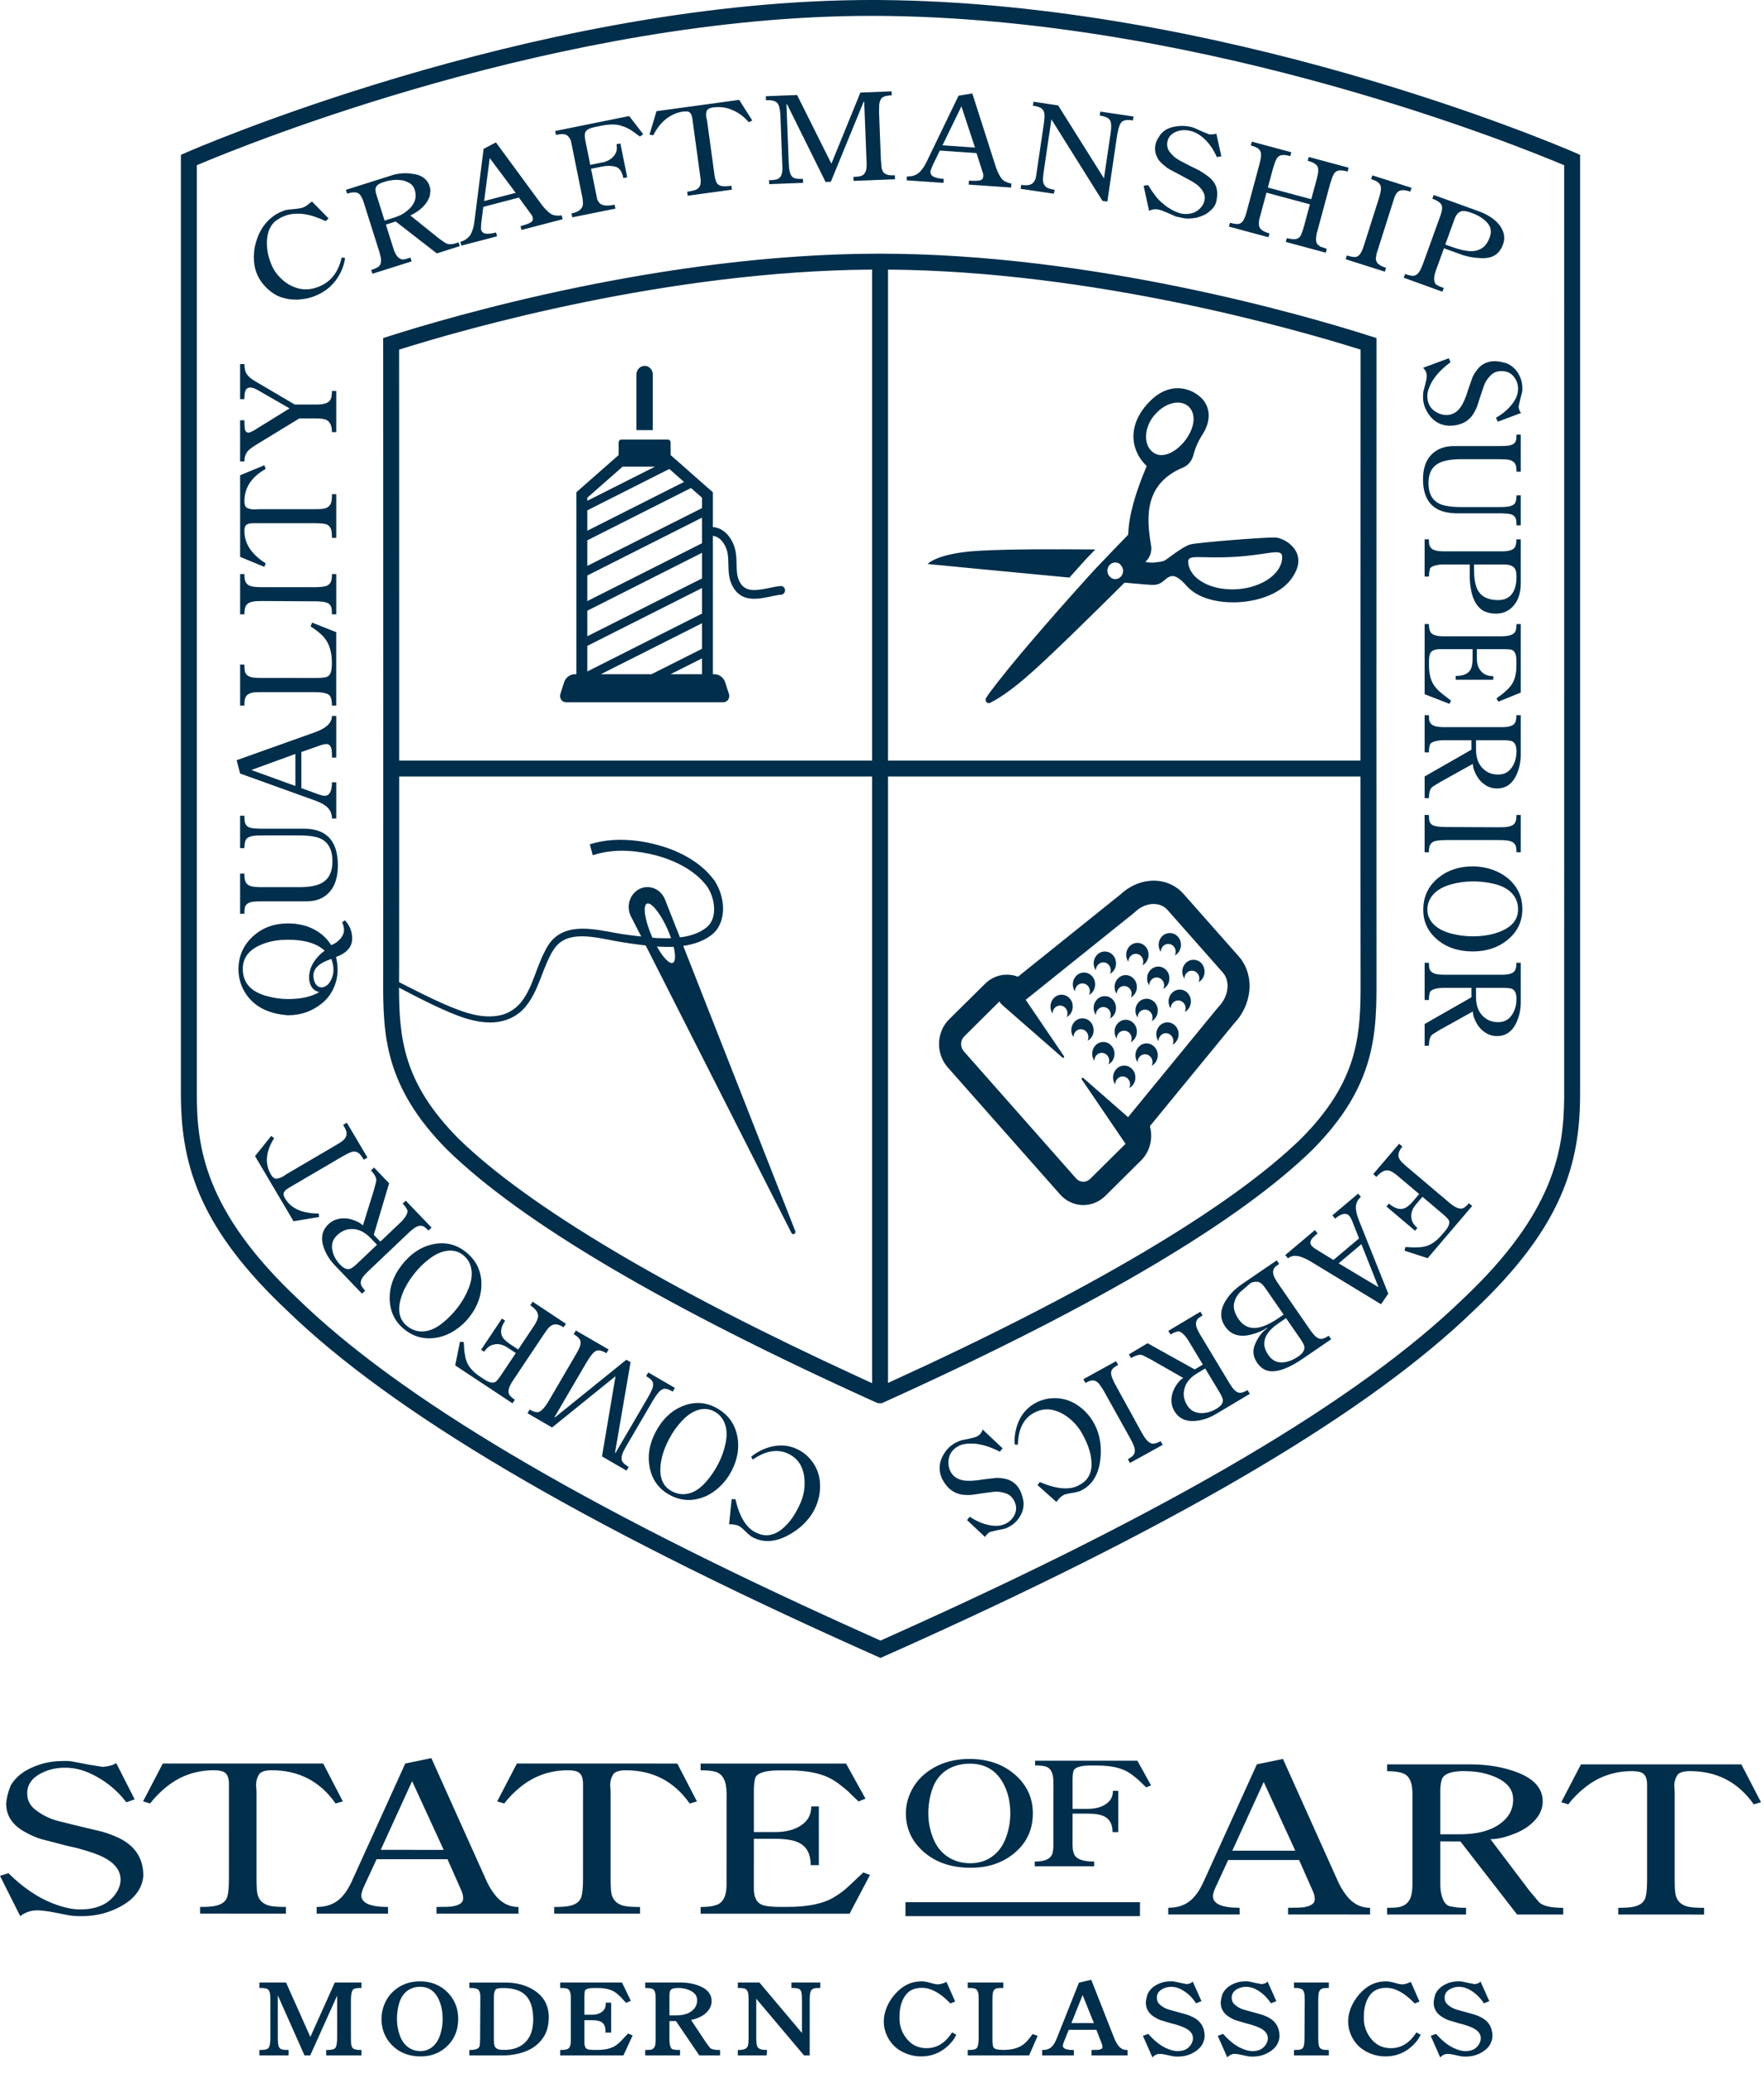
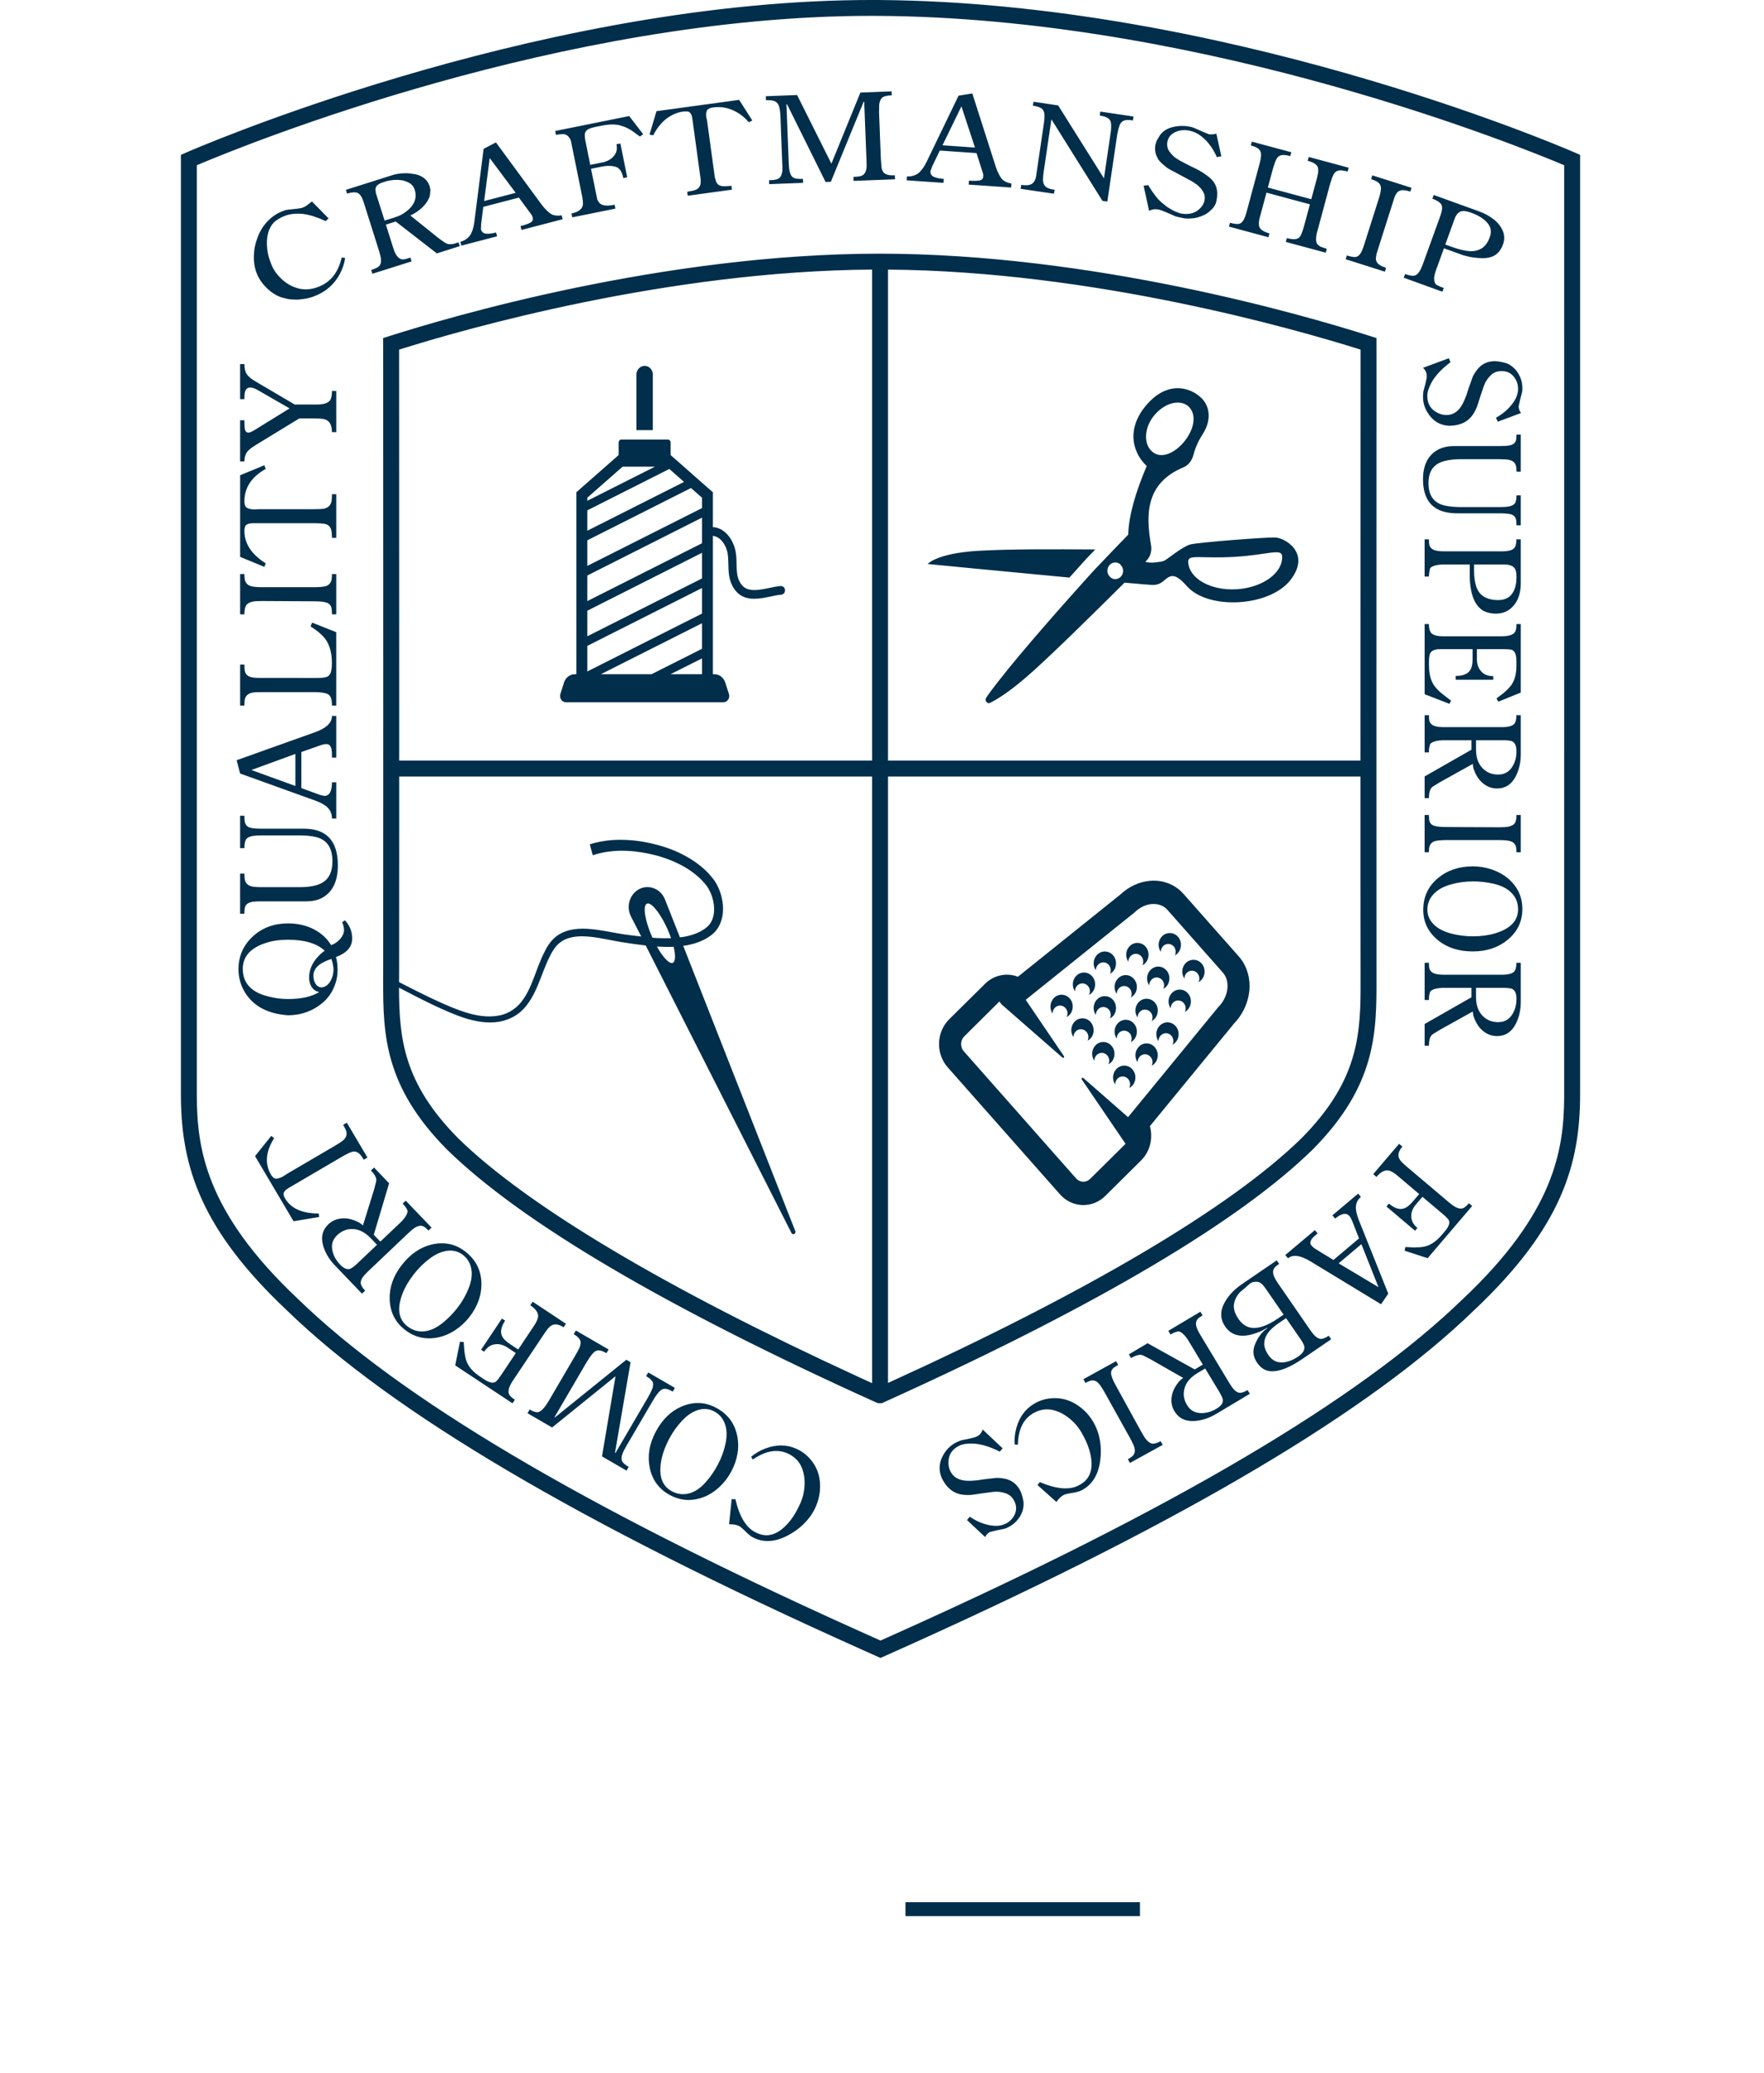
<svg xmlns="http://www.w3.org/2000/svg" width="80px" height="94px" viewBox="0 0 80 94" version="1.1">
  <title>53DAEC66-1779-4747-85AB-0903E071B877@2.00x</title>
  <desc>Created with sketchtool.</desc>
  <g id="Page-1" stroke="none" stroke-width="1" fill="none" fill-rule="evenodd">
    <g id="Styleguide" transform="translate(-771, -582)" fill="#002e4b">
      <g id="LOGO-/-Modern-Classics-/-full" transform="translate(771, 582)">
        <path d="M39.441,6.93471393e-05 L39.903,0.001 C55.406,0.118 70.372,6.465 71.391,6.906 L71.445,6.929 L71.66,7.024 L71.66,49.626 C71.66,52.788 70.841,55.665 66.847,59.427 C62.164,63.972 53.872,68.901 41.513,74.483 L40.822,74.794 L39.931,75.192 L39.042,74.794 C26.287,69.08 17.77,64.052 13.006,59.424 C9.125,55.766 8.25,52.94 8.206,49.869 L8.204,49.626 L8.204,7.024 L8.418,6.929 C8.574,6.86 23.882,0.163 38.979,0.003 L39.441,6.93471393e-05 Z M39.514,0.719 C25.512,0.719 11.174,6.543 8.995,7.464 L8.926,7.493 L8.926,49.626 C8.927,52.028 9.281,54.924 13.506,58.905 C18.127,63.395 26.355,68.278 38.652,73.829 L39.339,74.138 L39.931,74.404 L40.525,74.138 C53.188,68.463 61.635,63.482 66.347,58.909 C70.487,55.009 70.919,52.157 70.937,49.791 L70.938,7.494 C69.047,6.693 55.014,0.961 40.385,0.726 L39.898,0.721 L39.514,0.719 Z M36.185,65.738 C36.452,65.869 36.677,66.064 36.861,66.321 C37.059,66.601 37.168,66.918 37.188,67.27 C37.212,67.678 37.13,68.069 36.945,68.443 C36.825,68.685 36.658,68.911 36.445,69.12 C36.24,69.322 36.001,69.493 35.728,69.637 C35.162,69.936 34.644,69.97 34.174,69.739 C34.132,69.719 34.099,69.7 34.073,69.683 C34.048,69.667 33.999,69.627 33.925,69.566 L33.712,69.36 C33.633,69.285 33.564,69.233 33.505,69.204 C33.393,69.149 33.246,69.124 33.065,69.13 L33.182,67.989 L33.353,67.993 C33.534,68.785 33.839,69.287 34.268,69.498 C34.376,69.551 34.476,69.588 34.568,69.607 C34.956,69.689 35.339,69.523 35.717,69.109 C35.895,68.914 36.051,68.68 36.187,68.406 L36.25,68.278 C36.394,67.989 36.473,67.685 36.488,67.362 C36.501,67.061 36.458,66.791 36.358,66.552 C36.244,66.281 36.045,66.076 35.763,65.937 C35.276,65.698 34.734,65.785 34.138,66.195 L34.065,66.068 C34.259,65.906 34.48,65.778 34.727,65.687 C35.242,65.496 35.728,65.513 36.185,65.738 Z M44.565,64.832 L45.47,65.686 L45.343,65.836 C44.889,65.605 44.479,65.483 44.112,65.47 C43.857,65.461 43.652,65.494 43.498,65.569 C43.179,65.726 43.017,65.975 43.013,66.317 C43.011,66.467 43.04,66.603 43.1,66.725 C43.221,66.969 43.438,67.111 43.752,67.149 C43.834,67.16 43.942,67.161 44.077,67.156 C44.122,67.152 44.208,67.146 44.338,67.135 C44.386,67.126 44.468,67.113 44.584,67.096 L45.123,67.032 C45.235,67.019 45.376,67.028 45.549,67.059 C45.88,67.12 46.122,67.308 46.278,67.623 C46.345,67.78 46.392,67.951 46.421,68.135 C46.436,68.442 46.334,68.719 46.113,68.97 C46.006,69.09 45.878,69.188 45.728,69.261 L45.634,69.307 C45.609,69.319 45.567,69.331 45.507,69.343 L45.201,69.405 L44.885,69.483 C44.771,69.56 44.702,69.636 44.679,69.71 L43.856,68.941 L43.979,68.786 C44.341,69.031 44.706,69.168 45.076,69.198 C45.269,69.215 45.446,69.183 45.608,69.104 C45.776,69.021 45.904,68.898 45.995,68.733 C46.11,68.524 46.112,68.308 46.003,68.083 C45.917,67.909 45.795,67.793 45.637,67.736 C45.43,67.66 45.233,67.635 45.044,67.66 L44.583,67.721 L44.138,67.786 C44.022,67.804 43.888,67.807 43.735,67.796 C43.287,67.766 42.945,67.513 42.71,67.036 C42.545,66.639 42.592,66.25 42.851,65.87 C42.987,65.67 43.163,65.517 43.377,65.412 C43.488,65.358 43.573,65.325 43.633,65.314 L43.971,65.245 C44.122,65.214 44.234,65.181 44.306,65.145 C44.433,65.084 44.519,64.979 44.565,64.832 Z M47.868,63.41 C48.213,63.416 48.533,63.514 48.831,63.705 C49.176,63.928 49.445,64.223 49.639,64.592 C49.765,64.831 49.85,65.099 49.895,65.394 C49.936,65.677 49.936,65.971 49.891,66.275 C49.8,66.906 49.523,67.343 49.059,67.585 C49.017,67.606 48.982,67.622 48.954,67.633 C48.925,67.644 48.864,67.66 48.771,67.683 L48.478,67.734 C48.371,67.752 48.289,67.777 48.23,67.807 C48.119,67.865 48.013,67.969 47.91,68.118 L47.053,67.352 L47.157,67.216 C47.908,67.537 48.495,67.588 48.918,67.368 C49.024,67.312 49.113,67.253 49.183,67.19 C49.479,66.927 49.57,66.521 49.457,65.972 C49.402,65.715 49.305,65.45 49.163,65.18 L49.096,65.054 C48.946,64.769 48.745,64.525 48.493,64.324 C48.257,64.134 48.012,64.011 47.758,63.95 C47.471,63.882 47.189,63.921 46.909,64.067 C46.428,64.317 46.178,64.803 46.162,65.525 L46.016,65.51 C45.998,65.258 46.025,65.005 46.096,64.752 C46.244,64.226 46.544,63.845 46.997,63.609 C47.26,63.472 47.55,63.406 47.868,63.41 Z M32.461,63.838 C32.985,64.113 33.307,64.531 33.428,65.092 C33.545,65.636 33.457,66.184 33.164,66.738 C33.023,67.003 32.843,67.238 32.621,67.445 C32.409,67.641 32.185,67.787 31.949,67.881 C31.412,68.097 30.895,68.075 30.397,67.813 C29.896,67.55 29.585,67.135 29.467,66.569 C29.356,66.032 29.445,65.488 29.736,64.938 C30.031,64.382 30.423,63.999 30.91,63.79 C31.447,63.561 31.963,63.577 32.461,63.838 Z M31.682,63.94 C31.424,64.012 31.175,64.176 30.936,64.43 C30.706,64.674 30.509,64.95 30.345,65.26 C30.172,65.586 30.055,65.901 29.996,66.204 C29.855,66.917 30.015,67.394 30.476,67.636 C30.721,67.764 30.972,67.797 31.228,67.735 C31.508,67.668 31.773,67.489 32.024,67.2 C32.231,66.963 32.409,66.703 32.557,66.421 C32.722,66.112 32.837,65.791 32.906,65.457 C32.978,65.108 32.965,64.807 32.866,64.552 C32.772,64.308 32.612,64.127 32.384,64.008 C32.165,63.892 31.93,63.87 31.682,63.94 Z M26.116,60.342 L27.602,61.202 L27.503,61.37 C27.288,61.245 27.128,61.212 27.025,61.271 C26.948,61.302 26.847,61.409 26.723,61.592 C26.681,61.653 26.641,61.718 26.6,61.786 L25.148,64.271 L25.168,64.283 L28.406,61.668 L28.597,61.779 L27.891,65.887 L27.911,65.899 L29.376,63.394 C29.453,63.262 29.516,63.139 29.565,63.025 C29.591,62.966 29.605,62.923 29.608,62.898 C29.637,62.761 29.613,62.657 29.535,62.588 C29.492,62.536 29.415,62.477 29.302,62.412 L29.4,62.244 L30.608,62.945 L30.51,63.113 C30.294,62.987 30.135,62.954 30.032,63.013 C29.953,63.046 29.851,63.153 29.728,63.333 C29.686,63.394 29.646,63.459 29.606,63.527 L28.426,65.546 C28.326,65.716 28.261,65.844 28.231,65.929 C28.175,66.081 28.173,66.2 28.225,66.288 C28.27,66.363 28.366,66.444 28.512,66.528 L28.415,66.697 L27.301,66.051 L27.915,62.415 L25.038,64.74 L23.923,64.093 L24.021,63.926 C24.159,64.007 24.273,64.047 24.362,64.049 C24.51,64.053 24.691,63.871 24.904,63.505 L26.084,61.487 C26.178,61.327 26.244,61.203 26.283,61.116 C26.307,61.052 26.32,61.006 26.322,60.98 C26.33,60.952 26.333,60.915 26.331,60.868 C26.326,60.747 26.222,60.627 26.019,60.509 L26.116,60.342 Z M50.616,61.732 L50.711,61.902 C50.59,61.968 50.51,62.025 50.469,62.068 C50.388,62.158 50.368,62.266 50.409,62.394 C50.429,62.49 50.5,62.648 50.621,62.867 L51.751,64.923 C51.845,65.094 51.922,65.215 51.982,65.286 C52.083,65.408 52.185,65.471 52.289,65.475 C52.378,65.476 52.494,65.438 52.636,65.361 L52.73,65.53 L51.245,66.349 L51.151,66.179 C51.269,66.113 51.348,66.055 51.391,66.004 C51.465,65.912 51.485,65.799 51.451,65.666 C51.423,65.561 51.354,65.408 51.241,65.205 L50.094,63.144 C49.996,62.968 49.903,62.829 49.815,62.727 C49.721,62.633 49.617,62.594 49.5,62.61 C49.435,62.619 49.344,62.656 49.227,62.721 L49.132,62.551 L50.616,61.732 Z M54.439,59.49 L54.539,59.656 C54.427,59.724 54.353,59.778 54.317,59.82 C54.242,59.907 54.222,60.017 54.253,60.152 C54.278,60.25 54.34,60.379 54.437,60.542 L55.773,62.759 C55.915,62.996 56.049,63.129 56.176,63.16 C56.275,63.185 56.409,63.146 56.579,63.045 L56.681,63.214 L55.156,64.124 C54.822,64.324 54.483,64.431 54.14,64.446 C53.744,64.465 53.452,64.317 53.264,64.004 C53.155,63.823 53.11,63.626 53.129,63.412 C53.144,63.242 53.195,63.08 53.282,62.927 C53.4,62.718 53.527,62.575 53.662,62.494 L52.181,61.648 L51.842,61.474 C51.717,61.41 51.536,61.449 51.297,61.592 L51.197,61.425 L52.045,60.919 L54.182,62.108 L54.551,61.888 L53.904,60.814 C53.834,60.696 53.756,60.595 53.671,60.513 C53.561,60.405 53.468,60.364 53.393,60.389 C53.366,60.397 53.319,60.413 53.25,60.437 C53.219,60.448 53.164,60.477 53.085,60.524 L52.985,60.358 L54.439,59.49 Z M54.657,62.064 L54.298,62.279 C53.909,62.511 53.704,62.812 53.685,63.179 C53.675,63.361 53.726,63.545 53.838,63.73 C54.012,64.019 54.293,64.133 54.68,64.074 C54.843,64.048 55.006,63.987 55.171,63.889 C55.391,63.757 55.486,63.614 55.455,63.46 C55.424,63.362 55.377,63.26 55.314,63.154 L54.657,62.064 Z M24.157,59.036 L25.666,60.036 L25.558,60.197 C25.301,60.027 25.089,60.02 24.923,60.178 C24.859,60.239 24.782,60.338 24.692,60.473 L23.259,62.617 C23.06,62.917 23.01,63.137 23.113,63.277 C23.159,63.34 23.238,63.409 23.351,63.482 L23.243,63.644 L20.644,61.924 L20.861,60.851 L21.03,60.865 L21.045,61.067 C21.046,61.097 21.049,61.153 21.055,61.236 C21.058,61.278 21.073,61.379 21.102,61.538 C21.107,61.57 21.12,61.619 21.141,61.686 C21.225,61.962 21.435,62.211 21.771,62.433 L21.95,62.552 C22.196,62.716 22.379,62.75 22.497,62.653 C22.564,62.589 22.64,62.492 22.726,62.363 L23.393,61.365 L23.015,61.115 C22.78,60.959 22.548,60.921 22.319,60.998 C22.181,61.046 22.059,61.148 21.956,61.304 L21.819,61.213 L22.763,59.8 L22.909,59.897 C22.735,60.157 22.683,60.38 22.755,60.563 C22.802,60.692 22.925,60.822 23.123,60.953 L23.501,61.203 L24.218,60.129 C24.306,59.997 24.364,59.879 24.392,59.774 C24.445,59.577 24.33,59.384 24.049,59.198 L24.157,59.036 Z M39.891,11.505 C49.539,11.505 59.104,14.278 62.032,15.207 L62.175,15.252 L62.425,15.332 L62.425,17.014 C62.423,22.423 62.419,41.551 62.425,44.129 L62.425,44.26 C62.434,46.801 62.441,49.2 59.53,52.136 C56.223,55.369 49.88,59.134 40.666,63.333 L40.061,63.608 L39.99,63.64 L39.834,63.64 L39.741,63.608 C30.199,59.298 23.651,55.439 20.277,52.14 C17.449,49.289 17.371,46.947 17.377,44.491 L17.377,44.26 L17.378,44.135 C17.384,41.55 17.379,21.952 17.378,16.82 L17.377,15.332 L17.628,15.252 C20.375,14.373 30.097,11.505 39.891,11.505 Z M39.551,35.216 L18.103,35.216 L18.103,37.952 C18.102,40.542 18.102,42.635 18.101,43.685 L18.1,44.225 L18.099,44.263 L18.098,44.542 L18.133,44.56 C19.042,45.022 20.288,45.664 21.15,45.924 C21.624,46.069 22.118,46.147 22.591,46.064 C23.063,45.988 23.48,45.708 23.751,45.291 C24.031,44.879 24.199,44.378 24.386,43.882 C24.483,43.631 24.583,43.378 24.714,43.136 L24.761,43.042 L24.813,42.95 L24.865,42.868 C24.887,42.832 24.909,42.806 24.928,42.775 C25.014,42.659 25.117,42.551 25.231,42.465 C25.459,42.289 25.735,42.192 26.003,42.15 C26.272,42.107 26.535,42.111 26.796,42.137 C27.314,42.181 27.815,42.305 28.302,42.376 L28.691,42.428 L29.082,42.474 L28.613,41.561 C28.383,41.105 28.56,40.539 29.002,40.316 C29.411,40.116 29.89,40.286 30.109,40.689 L30.159,40.795 L30.836,42.512 C30.976,42.498 31.112,42.472 31.249,42.437 C31.476,42.38 31.701,42.292 31.891,42.169 L31.925,42.147 L31.962,42.121 L32.034,42.068 C32.076,42.032 32.114,41.997 32.149,41.959 C32.22,41.878 32.27,41.785 32.31,41.686 C32.465,41.266 32.372,40.736 32.146,40.331 C32.121,40.279 32.084,40.234 32.059,40.19 L32.029,40.151 L32.001,40.119 L31.945,40.049 C31.867,39.956 31.778,39.869 31.692,39.787 C31.51,39.626 31.313,39.48 31.105,39.354 C30.683,39.103 30.223,38.921 29.752,38.794 C28.892,38.571 27.982,38.495 27.135,38.713 L26.883,38.787 L26.748,38.293 C27.085,38.184 27.438,38.121 27.792,38.098 L28.056,38.087 L28.32,38.091 C28.844,38.106 29.355,38.193 29.866,38.334 C30.369,38.47 30.863,38.674 31.319,38.956 C31.548,39.097 31.766,39.259 31.97,39.449 L32.116,39.594 L32.256,39.752 L32.321,39.834 C32.35,39.869 32.363,39.886 32.387,39.914 C32.43,39.984 32.469,40.041 32.504,40.109 C32.645,40.366 32.734,40.65 32.774,40.945 C32.811,41.238 32.794,41.552 32.679,41.841 C32.623,41.989 32.543,42.126 32.438,42.245 L32.357,42.327 L32.27,42.401 L32.186,42.461 C32.164,42.478 32.124,42.503 32.097,42.522 C31.852,42.673 31.597,42.769 31.333,42.832 L31.16,42.87 L30.985,42.896 L36.069,55.837 C36.089,55.885 36.066,55.94 36.022,55.961 C35.989,55.982 35.948,55.975 35.92,55.952 L35.896,55.923 L29.284,42.88 C28.938,42.842 28.594,42.79 28.253,42.737 C27.742,42.659 27.255,42.532 26.766,42.485 C26.285,42.435 25.78,42.457 25.413,42.736 C25.321,42.802 25.241,42.885 25.171,42.979 L25.144,43.013 L25.122,43.048 L25.068,43.131 C25.035,43.18 25.007,43.232 24.977,43.291 C24.857,43.515 24.759,43.756 24.661,43.998 C24.47,44.489 24.293,45.01 23.977,45.468 C23.822,45.695 23.623,45.903 23.388,46.05 C23.161,46.195 22.894,46.293 22.631,46.339 C22.101,46.426 21.574,46.326 21.083,46.174 C20.211,45.896 18.988,45.26 18.096,44.793 C18.104,47.066 18.278,49.101 20.786,51.631 C23.923,54.698 30.204,58.437 38.975,62.466 L39.551,62.73 L39.551,35.216 Z M61.7,35.216 L40.273,35.216 L40.273,62.72 C49.334,58.594 55.814,54.763 59.02,51.627 C61.465,49.161 61.689,47.163 61.704,44.955 L61.704,44.225 C61.702,43.826 61.701,42.84 61.701,41.461 L61.7,35.216 Z M57.902,57.161 L58.012,57.32 C57.905,57.394 57.834,57.452 57.8,57.497 C57.732,57.588 57.717,57.7 57.758,57.832 C57.788,57.928 57.858,58.054 57.965,58.211 L59.436,60.343 C59.594,60.571 59.737,60.696 59.865,60.719 C59.966,60.737 60.097,60.69 60.26,60.579 L60.371,60.739 L59.074,61.626 C58.484,62.029 58,62.217 57.623,62.189 C57.38,62.17 57.176,62.042 57.013,61.805 C56.833,61.544 56.797,61.276 56.905,61 C57.038,60.661 57.227,60.408 57.471,60.241 L57.457,60.222 C57.281,60.342 57.059,60.44 56.79,60.514 C56.239,60.665 55.83,60.549 55.565,60.164 C55.339,59.836 55.324,59.483 55.52,59.106 C55.69,58.779 55.957,58.491 56.321,58.241 L57.902,57.161 Z M58.324,59.781 L57.96,60.03 C57.55,60.31 57.342,60.608 57.334,60.924 C57.331,61.09 57.395,61.269 57.531,61.465 C57.706,61.719 57.947,61.825 58.25,61.781 C58.455,61.754 58.665,61.666 58.881,61.518 C59.095,61.372 59.184,61.216 59.15,61.05 C59.123,60.963 59.07,60.862 58.991,60.748 L58.324,59.781 Z M21.098,56.758 C21.566,57.12 21.81,57.587 21.831,58.16 C21.851,58.716 21.669,59.241 21.284,59.735 C21.099,59.972 20.88,60.172 20.625,60.338 C20.383,60.494 20.136,60.598 19.888,60.651 C19.321,60.771 18.816,60.659 18.372,60.316 C17.923,59.969 17.691,59.507 17.672,58.929 C17.656,58.382 17.839,57.861 18.223,57.37 C18.61,56.873 19.062,56.564 19.579,56.442 C20.147,56.31 20.653,56.415 21.098,56.758 Z M20.312,56.723 C20.046,56.75 19.773,56.867 19.492,57.076 C19.223,57.277 18.981,57.515 18.766,57.792 C18.538,58.084 18.369,58.373 18.257,58.661 C17.994,59.339 18.069,59.836 18.48,60.154 C18.699,60.323 18.94,60.399 19.203,60.382 C19.49,60.365 19.783,60.235 20.081,59.993 C20.325,59.795 20.545,59.57 20.742,59.318 C20.957,59.042 21.127,58.746 21.253,58.43 C21.385,58.098 21.425,57.799 21.371,57.531 C21.322,57.275 21.195,57.069 20.993,56.912 C20.796,56.76 20.57,56.698 20.312,56.723 Z M56.673,58.226 L56.43,58.441 C56.394,58.468 56.334,58.518 56.25,58.591 C56.1,58.744 56.006,58.919 55.967,59.116 C55.925,59.33 55.993,59.566 56.169,59.823 C56.315,60.032 56.489,60.161 56.694,60.207 C57.026,60.282 57.45,60.143 57.968,59.789 L58.213,59.621 L57.383,58.417 C57.258,58.236 57.14,58.142 57.028,58.134 C56.873,58.123 56.754,58.154 56.673,58.226 Z M61.594,54.134 L61.719,54.283 C61.579,54.401 61.503,54.548 61.492,54.725 C61.483,54.887 61.529,55.093 61.629,55.346 L62.96,58.671 L62.633,59.151 L59.429,57.204 C59.329,57.143 59.217,57.087 59.093,57.036 C58.806,56.919 58.579,56.929 58.414,57.068 L58.288,56.921 L59.631,55.789 L59.756,55.937 C59.625,56.047 59.545,56.121 59.514,56.16 C59.412,56.289 59.401,56.4 59.479,56.492 C59.526,56.547 59.583,56.596 59.65,56.638 L60.474,57.143 L61.634,56.165 L61.33,55.391 C61.292,55.294 61.251,55.217 61.208,55.159 C61.062,54.986 60.842,55.022 60.552,55.267 L60.424,55.12 L61.594,54.134 Z M16.964,52.952 L17.647,53.665 L16.951,56.001 L17.248,56.311 L18.159,55.447 C18.258,55.352 18.339,55.254 18.402,55.155 C18.483,55.023 18.503,54.924 18.463,54.857 C18.448,54.833 18.422,54.79 18.384,54.728 C18.366,54.701 18.325,54.654 18.262,54.588 L18.402,54.454 L19.572,55.675 L19.432,55.809 C19.342,55.715 19.272,55.655 19.223,55.629 C19.121,55.576 19.008,55.58 18.884,55.641 C18.793,55.686 18.679,55.774 18.541,55.904 L16.662,57.689 C16.461,57.88 16.36,58.04 16.359,58.169 C16.356,58.27 16.423,58.393 16.561,58.535 L16.416,58.671 L15.189,57.39 C14.92,57.109 14.741,56.803 14.65,56.475 C14.545,56.094 14.626,55.778 14.891,55.526 C15.044,55.38 15.227,55.294 15.441,55.265 C15.612,55.241 15.782,55.255 15.951,55.307 C16.181,55.376 16.35,55.467 16.458,55.58 L16.963,53.957 L17.058,53.589 C17.093,53.454 17.015,53.286 16.823,53.086 L16.964,52.952 Z M61.741,56.426 L60.71,57.296 L62.517,58.377 L61.741,56.426 Z M15.792,55.753 C15.612,55.785 15.443,55.875 15.286,56.023 C15.041,56.256 14.991,56.554 15.135,56.917 C15.195,57.07 15.291,57.214 15.424,57.353 C15.6,57.538 15.762,57.598 15.906,57.534 C15.995,57.483 16.085,57.415 16.175,57.33 L17.098,56.453 L16.809,56.152 C16.496,55.825 16.157,55.691 15.792,55.753 Z M63.451,51.875 L63.6,52 C63.399,52.235 63.368,52.443 63.506,52.625 C63.56,52.697 63.649,52.784 63.773,52.89 L65.744,54.557 C66.02,54.79 66.233,54.864 66.384,54.78 C66.453,54.742 66.531,54.671 66.618,54.568 L66.766,54.694 L64.746,57.062 L63.7,56.722 L63.735,56.556 L63.937,56.565 C63.968,56.568 64.025,56.571 64.108,56.576 C64.15,56.577 64.252,56.573 64.415,56.564 C64.447,56.562 64.498,56.555 64.567,56.543 C64.851,56.492 65.126,56.314 65.386,56.007 L65.526,55.844 C65.717,55.619 65.773,55.443 65.691,55.315 C65.633,55.242 65.547,55.154 65.428,55.055 L64.511,54.278 L64.216,54.623 C64.034,54.837 63.968,55.062 64.019,55.297 C64.051,55.439 64.137,55.572 64.281,55.693 L64.175,55.817 L62.876,54.718 L62.989,54.586 C63.229,54.787 63.444,54.864 63.636,54.816 C63.77,54.784 63.914,54.677 64.068,54.498 L64.362,54.153 L63.375,53.318 C63.254,53.215 63.142,53.143 63.041,53.104 C62.85,53.028 62.645,53.119 62.425,53.376 L62.277,53.25 L63.451,51.875 Z M15.729,50.917 L16.665,52.498 L16.496,52.596 C16.421,52.468 16.356,52.38 16.302,52.329 C16.196,52.23 16.076,52.202 15.944,52.245 C15.842,52.278 15.687,52.356 15.48,52.477 L13.107,53.868 C12.968,53.949 12.888,54.028 12.866,54.106 C12.847,54.17 12.867,54.25 12.925,54.348 C13.116,54.672 13.421,54.88 13.839,54.973 C14.045,55.018 14.248,55.039 14.451,55.034 L14.475,55.194 L13.313,55.387 L11.567,52.433 L12.301,51.517 L12.432,51.619 C12.046,52.23 12.001,52.785 12.294,53.282 C12.361,53.393 12.436,53.452 12.52,53.457 C12.631,53.447 12.736,53.413 12.835,53.355 C12.912,53.303 12.977,53.26 13.03,53.229 L15.179,51.97 C15.367,51.86 15.492,51.778 15.553,51.727 C15.684,51.613 15.737,51.486 15.712,51.343 C15.7,51.274 15.651,51.165 15.562,51.015 L15.729,50.917 Z M53.56,40.423 L53.678,40.545 L56.184,43.38 C56.561,43.808 56.731,44.407 56.649,45.021 C56.587,45.472 56.395,45.909 56.1,46.269 L55.967,46.418 L52.15,51.073 C52.284,51.566 52.184,52.112 51.854,52.514 L51.749,52.63 L50.127,54.238 C49.579,54.781 48.731,54.788 48.177,54.274 L48.07,54.164 L42.98,48.406 C42.465,47.823 42.459,46.927 42.943,46.341 L43.046,46.228 L44.67,44.621 C45.044,44.248 45.558,44.127 46.027,44.252 L46.166,44.297 L50.804,40.574 C51.192,40.209 51.673,39.984 52.164,39.947 C52.69,39.902 53.19,40.076 53.56,40.423 Z M52.363,40.998 L52.24,41 C51.988,41.019 51.744,41.132 51.541,41.301 L51.444,41.39 L46.517,45.344 L48.251,47.898 C48.266,47.92 48.262,47.951 48.242,47.967 C48.229,47.977 48.216,47.979 48.203,47.974 L48.184,47.964 L45.44,45.566 L45.377,45.497 L45.325,45.42 L43.731,47.002 C43.572,47.158 43.544,47.412 43.655,47.603 L43.711,47.68 L48.8,53.442 C48.95,53.612 49.189,53.641 49.368,53.524 L49.441,53.465 L51.045,51.875 L49.06,48.956 C49.045,48.934 49.051,48.902 49.069,48.888 C49.08,48.878 49.097,48.876 49.11,48.879 L49.127,48.888 L51.159,50.666 L55.24,45.687 C55.46,45.469 55.618,45.18 55.66,44.872 C55.695,44.606 55.641,44.369 55.52,44.189 L55.454,44.105 L52.948,41.268 C52.83,41.135 52.669,41.044 52.48,41.011 L52.363,40.998 Z M51.354,48.497 C51.547,48.713 51.537,49.054 51.332,49.256 C51.297,49.292 51.256,49.32 51.212,49.342 C51.28,49.21 51.262,49.047 51.161,48.934 C51.034,48.788 50.819,48.781 50.683,48.917 C50.612,48.988 50.576,49.082 50.576,49.182 C50.424,48.967 50.45,48.661 50.64,48.473 C50.844,48.27 51.161,48.28 51.354,48.497 Z M52.37,47.493 C52.561,47.707 52.551,48.047 52.346,48.251 C52.311,48.284 52.271,48.315 52.23,48.336 C52.295,48.207 52.278,48.041 52.176,47.929 C52.047,47.78 51.834,47.777 51.698,47.909 C51.627,47.983 51.591,48.078 51.591,48.174 C51.442,47.961 51.464,47.655 51.653,47.467 C51.857,47.263 52.179,47.275 52.37,47.493 Z M50.407,47.428 C50.599,47.644 50.59,47.983 50.385,48.185 C50.35,48.219 50.311,48.248 50.268,48.27 C50.332,48.14 50.314,47.975 50.213,47.862 C50.087,47.718 49.872,47.713 49.736,47.846 C49.665,47.916 49.629,48.011 49.629,48.108 C49.481,47.892 49.503,47.589 49.69,47.401 C49.897,47.199 50.215,47.211 50.407,47.428 Z M64.804,43.664 C64.804,43.794 64.812,43.885 64.829,43.939 C64.867,44.047 64.95,44.121 65.083,44.162 C65.18,44.192 65.324,44.207 65.513,44.207 L68.11,44.207 C68.388,44.207 68.572,44.16 68.664,44.068 C68.735,43.996 68.771,43.862 68.771,43.664 L68.969,43.664 L68.969,45.435 C68.969,45.823 68.887,46.168 68.725,46.468 C68.537,46.815 68.26,46.989 67.893,46.989 C67.682,46.989 67.489,46.926 67.314,46.8 C67.174,46.699 67.061,46.572 66.974,46.419 C66.855,46.211 66.796,46.029 66.796,45.873 L65.307,46.702 L64.982,46.902 C64.863,46.975 64.804,47.15 64.804,47.427 L64.609,47.427 L64.609,46.442 L66.732,45.23 L66.732,44.802 L65.473,44.802 C65.336,44.802 65.209,44.817 65.094,44.845 C64.945,44.884 64.862,44.943 64.844,45.02 C64.838,45.047 64.828,45.096 64.812,45.166 C64.806,45.198 64.804,45.26 64.804,45.352 L64.609,45.352 L64.609,43.664 L64.804,43.664 Z M53.318,46.54 C53.507,46.753 53.498,47.091 53.291,47.294 C53.26,47.331 53.217,47.36 53.177,47.381 C53.24,47.251 53.223,47.087 53.123,46.972 C52.996,46.827 52.783,46.82 52.646,46.956 C52.574,47.026 52.539,47.125 52.539,47.221 C52.389,47.003 52.41,46.7 52.599,46.512 C52.807,46.308 53.126,46.318 53.318,46.54 Z M51.423,46.42 C51.614,46.636 51.606,46.977 51.398,47.18 C51.364,47.215 51.325,47.244 51.284,47.267 C51.345,47.134 51.33,46.97 51.231,46.857 C51.101,46.711 50.887,46.705 50.751,46.838 C50.68,46.913 50.645,47.006 50.645,47.104 C50.497,46.888 50.517,46.583 50.707,46.396 C50.909,46.192 51.231,46.204 51.423,46.42 Z M49.461,46.353 C49.65,46.571 49.644,46.913 49.44,47.112 C49.404,47.148 49.36,47.178 49.322,47.199 C49.387,47.069 49.371,46.905 49.266,46.792 C49.139,46.645 48.926,46.64 48.79,46.773 C48.718,46.847 48.682,46.94 48.682,47.036 C48.532,46.822 48.556,46.516 48.743,46.328 C48.949,46.126 49.272,46.138 49.461,46.353 Z M68.214,44.802 L66.939,44.802 L66.939,45.219 C66.939,45.67 67.092,45.999 67.399,46.204 C67.55,46.306 67.735,46.357 67.952,46.357 C68.29,46.357 68.533,46.177 68.681,45.815 C68.743,45.663 68.774,45.492 68.774,45.302 C68.774,45.046 68.7,44.891 68.549,44.838 C68.451,44.813 68.339,44.802 68.214,44.802 Z M52.372,45.466 C52.563,45.68 52.551,46.024 52.346,46.224 C52.311,46.261 52.271,46.287 52.23,46.309 C52.295,46.178 52.277,46.014 52.177,45.902 C52.047,45.758 51.834,45.747 51.698,45.883 C51.628,45.956 51.591,46.052 51.591,46.147 C51.442,45.933 51.463,45.629 51.653,45.438 C51.857,45.239 52.178,45.249 52.372,45.466 Z M50.478,45.348 C50.667,45.566 50.658,45.905 50.455,46.107 C50.417,46.141 50.376,46.171 50.337,46.191 C50.401,46.064 50.384,45.898 50.284,45.782 C50.156,45.639 49.94,45.631 49.805,45.77 C49.734,45.842 49.697,45.935 49.697,46.033 C49.547,45.815 49.568,45.509 49.757,45.322 C49.964,45.121 50.286,45.133 50.478,45.348 Z M48.516,45.285 C48.707,45.499 48.694,45.842 48.49,46.042 C48.456,46.078 48.417,46.107 48.373,46.128 C48.44,45.996 48.422,45.834 48.322,45.717 C48.194,45.573 47.98,45.566 47.843,45.702 C47.77,45.771 47.735,45.87 47.735,45.97 C47.588,45.751 47.611,45.444 47.8,45.257 C48.001,45.056 48.322,45.066 48.516,45.285 Z M15.642,41.738 C15.861,41.969 15.971,42.246 15.971,42.566 C15.971,42.944 15.727,43.223 15.237,43.403 C15.286,43.582 15.31,43.778 15.31,43.993 C15.31,44.263 15.256,44.524 15.145,44.779 C15.025,45.059 14.853,45.292 14.63,45.48 C14.182,45.856 13.659,46.045 13.062,46.045 C12.116,45.978 11.454,45.613 11.075,44.95 C10.903,44.647 10.816,44.315 10.816,43.955 C10.816,43.359 11.038,42.859 11.482,42.456 C11.907,42.071 12.434,41.879 13.062,41.879 C13.504,41.879 13.9,41.97 14.249,42.154 C14.576,42.326 14.833,42.563 15.017,42.865 C15.182,42.805 15.321,42.709 15.433,42.578 C15.545,42.447 15.601,42.315 15.601,42.183 C15.601,42.066 15.574,41.948 15.517,41.828 L15.642,41.738 Z M53.873,45.05 C54.065,45.267 54.052,45.607 53.848,45.809 C53.812,45.846 53.776,45.872 53.732,45.896 C53.798,45.763 53.78,45.601 53.678,45.485 C53.551,45.344 53.337,45.335 53.2,45.471 C53.128,45.542 53.093,45.637 53.093,45.734 C52.944,45.517 52.967,45.215 53.155,45.027 C53.36,44.823 53.682,44.833 53.873,45.05 Z M13.061,42.619 C12.691,42.619 12.356,42.666 12.06,42.763 C11.361,42.988 11.011,43.38 11.011,43.94 C11.011,44.577 11.385,44.991 12.133,45.183 C12.313,45.229 12.465,45.261 12.589,45.277 C12.748,45.298 12.906,45.309 13.061,45.309 C13.661,45.309 14.134,45.203 14.482,44.991 C14.318,44.964 14.194,44.875 14.112,44.725 C14.05,44.612 14.019,44.482 14.019,44.335 C14.019,44.012 14.138,43.713 14.375,43.438 C14.486,43.309 14.602,43.202 14.726,43.117 C14.368,42.785 13.812,42.619 13.061,42.619 Z M51.423,44.396 C51.614,44.612 51.605,44.951 51.398,45.153 C51.363,45.187 51.325,45.218 51.284,45.24 C51.345,45.109 51.332,44.944 51.231,44.832 C51.101,44.686 50.887,44.68 50.751,44.815 C50.68,44.885 50.644,44.981 50.644,45.075 C50.496,44.864 50.517,44.555 50.707,44.37 C50.909,44.166 51.234,44.175 51.423,44.396 Z M49.53,44.276 C49.721,44.494 49.708,44.833 49.507,45.036 C49.47,45.071 49.431,45.101 49.388,45.121 C49.454,44.991 49.438,44.827 49.337,44.712 C49.208,44.568 48.994,44.562 48.858,44.695 C48.785,44.769 48.751,44.866 48.751,44.96 C48.603,44.745 48.624,44.438 48.814,44.251 C49.017,44.051 49.337,44.06 49.53,44.276 Z M52.9,44.007 C53.089,44.219 53.077,44.562 52.875,44.764 C52.836,44.8 52.799,44.827 52.758,44.852 C52.821,44.721 52.804,44.557 52.704,44.444 C52.576,44.299 52.361,44.289 52.226,44.427 C52.154,44.498 52.119,44.592 52.119,44.69 C51.969,44.474 51.993,44.168 52.182,43.984 C52.387,43.78 52.704,43.789 52.9,44.007 Z M15.029,43.492 C14.486,43.666 14.214,43.917 14.214,44.245 C14.214,44.366 14.238,44.474 14.284,44.57 C14.348,44.703 14.449,44.773 14.586,44.783 C14.792,44.762 14.947,44.62 15.052,44.355 C15.101,44.233 15.124,44.104 15.124,43.968 C15.124,43.84 15.093,43.681 15.029,43.492 Z M54.496,43.697 C54.685,43.916 54.674,44.256 54.471,44.457 C54.435,44.494 54.395,44.521 54.354,44.542 C54.418,44.413 54.401,44.25 54.301,44.135 C54.172,43.991 53.958,43.986 53.822,44.118 C53.748,44.19 53.714,44.287 53.718,44.384 C53.564,44.167 53.588,43.863 53.778,43.673 C53.982,43.474 54.304,43.482 54.496,43.697 Z M50.478,43.324 C50.667,43.539 50.658,43.878 50.455,44.081 C50.417,44.116 50.378,44.145 50.338,44.167 C50.401,44.037 50.383,43.873 50.284,43.758 C50.156,43.612 49.943,43.609 49.808,43.742 C49.734,43.815 49.697,43.91 49.697,44.007 C49.547,43.789 49.572,43.482 49.759,43.297 C49.965,43.094 50.285,43.107 50.478,43.324 Z M51.953,42.932 C52.144,43.153 52.134,43.489 51.927,43.694 C51.892,43.73 51.851,43.758 51.811,43.779 C51.875,43.65 51.857,43.483 51.756,43.369 C51.632,43.227 51.415,43.218 51.28,43.356 C51.205,43.425 51.172,43.522 51.172,43.619 C51.024,43.401 51.046,43.096 51.233,42.909 C51.439,42.705 51.761,42.716 51.953,42.932 Z M29.791,42.928 C30.071,43.429 30.365,43.741 30.519,43.664 C30.636,43.605 30.642,43.321 30.551,42.939 C30.297,42.95 30.04,42.943 29.791,42.928 Z M53.424,42.486 C53.614,42.703 53.602,43.042 53.398,43.245 C53.365,43.28 53.323,43.31 53.282,43.33 C53.345,43.201 53.329,43.034 53.229,42.922 C53.101,42.778 52.887,42.771 52.75,42.907 C52.678,42.979 52.644,43.075 52.644,43.17 C52.493,42.952 52.518,42.648 52.704,42.461 C52.909,42.258 53.233,42.27 53.424,42.486 Z M66.796,39.292 C67.097,39.292 67.39,39.342 67.678,39.441 C67.95,39.536 68.185,39.666 68.379,39.829 C68.821,40.201 69.041,40.667 69.041,41.227 C69.041,41.792 68.818,42.258 68.369,42.627 C67.945,42.976 67.42,43.15 66.796,43.15 C66.163,43.15 65.641,42.984 65.228,42.652 C64.774,42.286 64.547,41.824 64.547,41.264 C64.547,40.674 64.769,40.195 65.211,39.827 C65.639,39.47 66.168,39.292 66.796,39.292 Z M29.375,40.974 L29.334,40.985 C29.142,41.081 29.248,41.759 29.576,42.498 C29.582,42.509 29.585,42.518 29.587,42.526 C29.656,42.532 29.726,42.54 29.792,42.544 C30.007,42.553 30.222,42.555 30.434,42.548 C30.39,42.421 30.335,42.286 30.278,42.151 C29.993,41.511 29.638,41.034 29.423,40.979 L29.375,40.974 Z M66.798,39.974 C66.447,39.974 66.107,40.022 65.779,40.117 C65.435,40.216 65.173,40.369 64.993,40.574 C64.82,40.77 64.734,40.996 64.734,41.252 C64.734,41.499 64.823,41.716 65.001,41.903 C65.186,42.096 65.446,42.239 65.785,42.331 C66.109,42.42 66.447,42.465 66.798,42.465 C67.168,42.465 67.502,42.42 67.799,42.331 C68.497,42.123 68.847,41.76 68.847,41.24 C68.847,40.965 68.76,40.729 68.585,40.532 C68.395,40.317 68.112,40.167 67.738,40.08 C67.431,40.009 67.118,39.974 66.798,39.974 Z M11.084,36.996 C11.084,37.147 11.094,37.253 11.113,37.314 C11.152,37.439 11.239,37.515 11.375,37.546 C11.486,37.571 11.658,37.583 11.893,37.583 L13.771,37.583 C14.454,37.583 14.911,37.824 15.142,38.307 C15.263,38.559 15.322,38.873 15.322,39.249 C15.322,39.928 15.109,40.404 14.682,40.676 C14.471,40.811 14.208,40.878 13.896,40.878 L11.893,40.878 C11.689,40.878 11.547,40.884 11.466,40.897 C11.289,40.923 11.175,40.991 11.124,41.101 C11.098,41.16 11.084,41.273 11.084,41.441 L10.889,41.441 L10.889,39.62 L11.084,39.62 C11.084,39.771 11.095,39.881 11.119,39.95 C11.162,40.078 11.26,40.162 11.413,40.2 C11.504,40.224 11.664,40.235 11.893,40.235 L13.585,40.235 C14.057,40.235 14.409,40.163 14.641,40.019 C14.931,39.839 15.076,39.522 15.076,39.066 C15.076,38.454 14.831,38.088 14.342,37.965 C14.136,37.914 13.884,37.888 13.585,37.888 L11.893,37.888 C11.699,37.888 11.558,37.896 11.469,37.911 C11.312,37.937 11.204,37.995 11.148,38.084 C11.106,38.173 11.084,38.299 11.084,38.464 L10.889,38.464 L10.889,36.996 L11.084,36.996 Z M64.803,36.962 C64.803,37.099 64.813,37.196 64.832,37.253 C64.872,37.367 64.957,37.436 65.089,37.463 C65.184,37.492 65.357,37.506 65.607,37.508 L67.962,37.519 C68.158,37.52 68.302,37.512 68.393,37.494 C68.548,37.466 68.653,37.408 68.708,37.318 C68.752,37.241 68.774,37.122 68.774,36.962 L68.969,36.962 L68.969,38.651 L68.774,38.651 C68.774,38.517 68.761,38.419 68.736,38.357 C68.692,38.248 68.603,38.175 68.468,38.141 C68.364,38.114 68.195,38.1 67.962,38.1 L65.595,38.1 C65.394,38.1 65.227,38.114 65.095,38.141 C64.966,38.177 64.881,38.25 64.839,38.359 C64.815,38.419 64.803,38.517 64.803,38.651 L64.608,38.651 L64.608,36.962 L64.803,36.962 Z M15.25,32.469 L15.25,34.36 L15.055,34.36 C15.055,34.174 15.05,34.056 15.04,34.005 C15.007,33.832 14.929,33.745 14.808,33.745 C14.736,33.745 14.662,33.757 14.586,33.783 L13.667,34.106 L13.667,35.742 L14.456,36.031 C14.555,36.067 14.641,36.088 14.713,36.095 C14.941,36.095 15.055,35.89 15.055,35.48 L15.25,35.478 L15.25,37.125 L15.055,37.125 C15.055,36.926 14.991,36.761 14.863,36.63 C14.744,36.509 14.556,36.402 14.298,36.309 L10.889,35.081 L10.732,34.478 L14.295,33.206 C14.407,33.167 14.521,33.115 14.64,33.048 C14.916,32.893 15.055,32.7 15.055,32.469 L15.25,32.469 Z M64.804,32.435 C64.804,32.565 64.812,32.657 64.829,32.71 C64.867,32.818 64.95,32.892 65.083,32.933 C65.18,32.963 65.324,32.978 65.513,32.978 L68.11,32.978 C68.388,32.978 68.572,32.931 68.664,32.839 C68.735,32.767 68.771,32.632 68.771,32.435 L68.969,32.435 L68.969,34.206 C68.969,34.594 68.887,34.938 68.725,35.239 C68.537,35.586 68.26,35.76 67.893,35.76 C67.682,35.76 67.489,35.697 67.314,35.571 C67.174,35.47 67.061,35.344 66.974,35.19 C66.855,34.982 66.796,34.8 66.796,34.644 L65.307,35.472 L64.982,35.673 C64.863,35.747 64.804,35.921 64.804,36.198 L64.609,36.198 L64.609,35.214 L66.732,34.001 L66.732,33.572 L65.473,33.572 C65.336,33.572 65.209,33.587 65.094,33.617 C64.945,33.655 64.862,33.714 64.844,33.791 C64.838,33.818 64.828,33.867 64.812,33.938 C64.806,33.97 64.804,34.031 64.804,34.123 L64.609,34.123 L64.609,32.435 L64.804,32.435 Z M13.396,34.193 L11.4,34.922 L13.396,35.646 L13.396,34.193 Z M68.214,33.572 L66.939,33.572 L66.939,33.989 C66.939,34.442 67.092,34.77 67.399,34.976 C67.55,35.078 67.735,35.128 67.952,35.128 C68.29,35.128 68.533,34.948 68.681,34.586 C68.743,34.435 68.774,34.263 68.774,34.072 C68.774,33.816 68.7,33.662 68.549,33.609 C68.451,33.585 68.339,33.572 68.214,33.572 Z M39.551,12.226 C30.256,12.29 21.085,14.916 18.1,15.856 L18.101,20.314 C18.101,23.317 18.102,27.367 18.103,31.288 L18.103,34.497 L39.551,34.497 L39.551,12.226 Z M40.273,12.227 L40.273,34.497 L61.7,34.497 L61.701,28.021 C61.702,22.339 61.703,17.077 61.704,15.856 C58.721,14.917 49.572,12.297 40.273,12.227 Z M14.153,28.236 L15.249,28.671 L15.249,32.001 L15.055,32.001 C15.055,31.734 15.003,31.567 14.901,31.504 C14.834,31.449 14.691,31.414 14.47,31.397 C14.395,31.392 14.318,31.389 14.239,31.389 L11.894,31.389 C11.69,31.389 11.545,31.396 11.46,31.411 C11.289,31.442 11.178,31.52 11.125,31.645 C11.097,31.712 11.084,31.831 11.084,32.001 L10.89,32.001 L10.89,30.14 L11.084,30.14 C11.084,30.316 11.097,30.435 11.122,30.498 C11.173,30.621 11.285,30.696 11.46,30.726 C11.526,30.737 11.632,30.744 11.777,30.746 L14.356,30.747 C14.558,30.747 14.7,30.734 14.784,30.709 C14.868,30.692 14.935,30.635 14.987,30.538 C15.031,30.425 15.052,30.268 15.052,30.065 C15.052,29.534 14.915,29.128 14.642,28.847 C14.498,28.698 14.313,28.553 14.086,28.411 L14.153,28.236 Z M64.803,28.303 C64.803,28.498 64.839,28.632 64.908,28.709 C65.001,28.808 65.181,28.857 65.447,28.857 L68.101,28.857 C68.462,28.857 68.673,28.776 68.733,28.613 C68.76,28.541 68.774,28.437 68.774,28.303 L68.969,28.303 L68.969,31.41 L67.951,31.824 L67.869,31.676 L68.029,31.553 C68.055,31.535 68.1,31.5 68.166,31.45 C68.198,31.424 68.275,31.355 68.393,31.243 C68.416,31.222 68.45,31.183 68.495,31.129 C68.679,30.907 68.771,30.595 68.771,30.193 L68.771,29.979 C68.771,29.684 68.698,29.514 68.552,29.469 C68.462,29.45 68.338,29.44 68.183,29.44 L66.98,29.44 L66.98,29.892 C66.98,30.172 67.076,30.386 67.267,30.533 C67.383,30.622 67.536,30.666 67.724,30.666 L67.724,30.828 L66.019,30.828 L66.019,30.655 C66.333,30.655 66.548,30.574 66.662,30.413 C66.743,30.303 66.784,30.129 66.784,29.892 L66.784,29.44 L65.331,29.44 C65.049,29.44 64.886,29.52 64.842,29.678 C64.818,29.76 64.806,29.864 64.806,29.991 L64.806,30.168 C64.806,30.602 64.903,30.933 65.097,31.164 C65.194,31.28 65.289,31.374 65.382,31.446 L65.807,31.778 L65.734,31.921 L64.609,31.484 L64.609,28.303 L64.803,28.303 Z M54.416,17.987 C54.457,18.023 54.496,18.06 54.528,18.094 C54.882,18.488 54.938,19.086 54.531,19.711 C54.305,20.06 54.186,20.39 54.123,20.634 C54.058,20.888 53.894,21.106 53.66,21.2 C51.944,21.916 51.96,23.36 52.202,24.727 C52.242,24.947 52.189,25.174 52.062,25.347 L51.992,25.429 L51.94,25.484 C52.111,25.522 52.291,25.533 52.49,25.494 C52.49,25.494 52.683,25.481 52.802,25.429 C52.919,25.381 53.622,24.788 53.987,24.691 C54.35,24.597 57.405,24.36 57.835,24.377 C58.267,24.389 59.475,25.077 58.528,26.3 C57.584,27.522 54.818,27.67 53.848,26.605 C53.625,26.359 53.344,26.055 53.077,26.141 C52.811,26.226 52.723,26.527 52.295,26.527 C52.202,26.531 51.717,26.489 51,26.425 C49.604,27.815 47.446,29.944 46.497,30.75 C45.725,31.408 45.21,31.725 44.901,31.876 C44.768,31.943 44.642,31.771 44.727,31.642 C44.86,31.438 45.048,31.194 45.265,30.915 C46.392,29.462 48.424,27.184 49.252,26.265 C49.452,26.041 49.583,25.9 49.612,25.868 L49.619,25.861 L50.512,24.925 L51.167,24.247 C51.188,23.38 51.502,22.323 52.005,21.135 C51.857,20.995 51.737,20.842 51.643,20.681 C51.593,20.593 51.551,20.498 51.515,20.403 C51.253,19.715 51.44,18.899 52.169,18.179 C53.09,17.274 53.994,17.622 54.416,17.987 Z M30.291,19.935 C30.344,19.935 30.391,19.972 30.408,20.026 L30.414,20.069 L30.414,20.639 L30.534,20.745 L30.691,20.882 L30.849,21.02 L31.513,21.608 L31.672,21.746 L31.827,21.885 L32.331,22.325 L32.331,23.906 C32.829,23.934 33.183,24.384 33.32,24.847 C33.395,25.092 33.399,25.339 33.404,25.582 C33.409,25.87 33.417,26.138 33.536,26.37 C33.78,26.855 34.229,26.802 34.882,26.667 C35.065,26.629 35.239,26.59 35.404,26.579 C35.507,26.57 35.597,26.651 35.601,26.761 C35.611,26.867 35.532,26.961 35.431,26.971 C35.287,26.981 35.126,27.016 34.956,27.052 C34.718,27.101 34.458,27.156 34.204,27.156 C33.817,27.156 33.448,27.027 33.209,26.557 C33.047,26.241 33.039,25.91 33.033,25.59 C33.027,25.367 33.024,25.155 32.968,24.964 C32.882,24.68 32.694,24.405 32.433,24.323 L32.331,24.301 L32.331,30.578 L32.402,30.578 C32.595,30.578 32.77,30.695 32.858,30.873 L32.891,30.953 L33.06,31.478 C33.108,31.637 33.015,31.803 32.869,31.842 L32.804,31.85 L25.67,31.85 C25.509,31.85 25.391,31.705 25.401,31.546 L25.413,31.478 L25.579,30.953 C25.641,30.759 25.8,30.618 25.987,30.585 L26.069,30.578 L26.139,30.578 L26.139,22.325 L28.055,20.639 L28.055,20.069 C28.055,20.009 28.092,19.959 28.141,19.941 L28.18,19.935 L30.291,19.935 Z M31.837,29.86 L30.409,30.578 L31.837,30.578 L31.837,29.86 Z M31.837,28.266 L27.249,30.578 L29.546,30.578 L31.837,29.425 L31.837,28.266 Z M31.837,26.669 L26.636,29.292 L26.636,30.453 L31.837,27.828 L31.837,26.669 Z M31.837,25.071 L26.636,27.698 L26.636,28.857 L31.837,26.234 L31.837,25.071 Z M11.084,26.036 C11.084,26.18 11.097,26.286 11.122,26.353 C11.166,26.471 11.256,26.549 11.39,26.587 C11.494,26.616 11.663,26.631 11.896,26.631 L14.263,26.631 C14.465,26.631 14.631,26.616 14.764,26.587 C14.892,26.548 14.977,26.469 15.019,26.351 C15.043,26.285 15.055,26.18 15.055,26.036 L15.25,26.036 L15.25,27.861 L15.055,27.861 C15.055,27.712 15.045,27.607 15.026,27.546 C14.986,27.424 14.901,27.348 14.769,27.319 C14.674,27.288 14.502,27.272 14.251,27.271 L11.896,27.258 C11.7,27.256 11.557,27.266 11.465,27.285 C11.31,27.316 11.205,27.379 11.151,27.475 C11.106,27.559 11.084,27.687 11.084,27.861 L10.89,27.861 L10.89,26.036 L11.084,26.036 Z M64.803,24.46 C64.803,24.591 64.812,24.682 64.829,24.735 C64.867,24.845 64.95,24.919 65.08,24.959 C65.177,24.99 65.321,25.005 65.513,25.005 L68.11,25.005 C68.388,25.005 68.572,24.959 68.664,24.866 C68.735,24.794 68.771,24.659 68.771,24.46 L68.969,24.46 L68.969,26.453 C68.969,26.981 68.802,27.374 68.469,27.631 C68.296,27.763 68.084,27.83 67.832,27.83 C67.633,27.83 67.447,27.787 67.273,27.704 C66.983,27.529 66.795,27.207 66.711,26.739 C66.675,26.532 66.656,26.339 66.656,26.161 L66.656,25.6 L65.476,25.6 C65.341,25.6 65.214,25.615 65.097,25.644 C64.944,25.682 64.86,25.74 64.844,25.816 C64.817,25.946 64.803,26.057 64.803,26.148 L64.608,26.148 L64.608,24.46 L64.803,24.46 Z M31.837,23.476 L26.636,26.101 L26.636,27.261 L31.837,24.638 L31.837,23.476 Z M68.196,25.6 L66.851,25.6 L66.851,25.885 C66.851,26.173 66.886,26.415 66.953,26.613 C67.092,27.015 67.424,27.215 67.951,27.215 C68.272,27.215 68.501,27.086 68.637,26.828 C68.728,26.654 68.774,26.435 68.774,26.173 C68.774,26.014 68.757,25.899 68.722,25.824 C68.652,25.674 68.477,25.6 68.196,25.6 Z M55.995,25.254 C54.408,25.349 53.866,25.112 53.886,25.494 C53.93,26.246 54.917,26.798 56.092,26.724 C57.268,26.649 58.187,25.978 58.146,25.225 C58.123,24.851 57.471,25.169 55.995,25.254 Z M50.399,25.559 C50.288,25.63 50.221,25.754 50.222,25.889 C50.222,26.007 50.279,26.116 50.366,26.184 C50.376,26.195 50.388,26.209 50.401,26.213 C50.509,26.282 50.647,26.282 50.757,26.213 C50.868,26.145 50.936,26.022 50.934,25.885 C50.936,25.81 50.909,25.738 50.871,25.682 C50.841,25.633 50.805,25.591 50.756,25.557 C50.645,25.494 50.508,25.494 50.399,25.559 Z M49.397,24.918 L49.673,24.92 L49.296,25.31 C49.296,25.31 48.977,25.659 48.5,26.195 C45.589,25.922 42.069,25.579 42.069,25.579 C42.069,25.579 42.478,25.095 44.348,24.982 C45.743,24.895 48.04,24.909 49.397,24.918 Z M11.989,21.101 L12.05,21.268 C11.406,21.627 11.084,22.118 11.084,22.74 C11.084,22.88 11.119,22.976 11.189,23.026 C11.29,23.078 11.398,23.103 11.512,23.103 C11.605,23.096 11.683,23.093 11.746,23.093 L14.239,23.093 C14.457,23.093 14.605,23.085 14.685,23.07 C14.855,23.036 14.966,22.946 15.017,22.8 C15.042,22.728 15.055,22.599 15.055,22.413 L15.25,22.413 L15.25,24.394 L15.055,24.394 C15.055,24.235 15.044,24.115 15.023,24.039 C14.982,23.889 14.894,23.799 14.757,23.766 C14.653,23.741 14.479,23.729 14.239,23.729 L11.486,23.729 C11.325,23.729 11.216,23.758 11.157,23.818 C11.108,23.868 11.084,23.955 11.084,24.077 C11.084,24.482 11.241,24.843 11.554,25.157 C11.708,25.311 11.873,25.441 12.05,25.547 L11.989,25.709 L10.89,25.255 L10.89,21.554 L11.989,21.101 Z M31.337,22.133 L26.636,24.505 L26.636,25.665 L31.837,23.044 L31.837,22.572 L31.337,22.133 Z M30.355,21.268 L26.636,23.146 L26.636,24.07 L31.022,21.857 L30.355,21.268 Z M68.969,19.709 L68.969,21.394 L68.775,21.394 C68.775,21.255 68.762,21.153 68.739,21.089 C68.696,20.97 68.599,20.894 68.445,20.857 C68.353,20.835 68.194,20.825 67.965,20.825 L66.274,20.825 C65.802,20.825 65.45,20.891 65.216,21.025 C64.928,21.191 64.783,21.485 64.783,21.908 C64.783,22.474 65.028,22.814 65.517,22.927 C65.722,22.974 65.975,22.998 66.274,22.998 L67.965,22.998 C68.159,22.998 68.3,22.991 68.391,22.977 C68.547,22.953 68.654,22.899 68.71,22.817 C68.753,22.734 68.775,22.617 68.775,22.466 L68.969,22.466 L68.969,23.825 L68.775,23.825 C68.775,23.684 68.764,23.586 68.745,23.529 C68.706,23.415 68.619,23.344 68.483,23.315 C68.372,23.292 68.2,23.28 67.965,23.28 L66.087,23.28 C65.404,23.28 64.947,23.057 64.716,22.61 C64.596,22.377 64.536,22.086 64.536,21.738 C64.536,21.109 64.749,20.669 65.177,20.417 C65.388,20.292 65.65,20.23 65.962,20.23 L67.965,20.23 C68.169,20.23 68.311,20.224 68.393,20.213 C68.57,20.188 68.683,20.125 68.733,20.023 C68.76,19.969 68.775,19.864 68.775,19.709 L68.969,19.709 Z M29.704,21.165 L28.236,21.165 L26.636,22.572 L26.636,22.712 L29.704,21.165 Z M11.084,16.512 C11.084,16.694 11.116,16.839 11.177,16.946 C11.247,17.062 11.375,17.174 11.562,17.284 L13.368,18.347 L14.358,18.347 C14.712,18.347 14.925,18.267 14.997,18.105 C15.035,18.019 15.054,17.895 15.054,17.732 L15.25,17.732 L15.25,19.599 L15.054,19.599 C15.054,19.253 14.931,19.055 14.685,19.006 C14.585,18.986 14.456,18.977 14.297,18.977 L13.574,18.977 L11.611,20.176 C11.388,20.31 11.247,20.428 11.187,20.526 C11.119,20.638 11.084,20.771 11.084,20.929 L10.889,20.929 L10.889,19.06 L11.084,19.06 C11.084,19.273 11.093,19.414 11.111,19.483 C11.132,19.57 11.184,19.617 11.268,19.625 C11.344,19.612 11.446,19.566 11.572,19.487 L13.134,18.522 L11.664,17.677 C11.545,17.609 11.437,17.576 11.341,17.576 C11.172,17.576 11.087,17.712 11.087,17.985 L11.084,18.101 L10.889,18.101 L10.889,16.512 L11.084,16.512 Z M52.395,18.781 C51.891,19.34 51.855,20.088 52.205,20.436 C52.7,20.953 53.542,20.403 53.927,19.704 C53.975,19.617 54.016,19.53 54.048,19.44 C54.177,19.082 54.17,18.715 53.922,18.454 C53.572,18.108 52.899,18.221 52.395,18.781 Z M29.237,16.593 C29.415,16.593 29.564,16.728 29.599,16.908 L29.606,16.988 L29.606,19.508 L28.863,19.508 L28.863,16.988 C28.863,16.769 29.033,16.593 29.237,16.593 Z M65.705,16.248 L65.783,16.427 C65.375,16.732 65.085,17.044 64.912,17.366 C64.791,17.59 64.731,17.787 64.731,17.959 C64.731,18.312 64.884,18.567 65.191,18.721 C65.325,18.79 65.46,18.823 65.596,18.823 C65.87,18.823 66.094,18.692 66.267,18.427 C66.312,18.359 66.361,18.264 66.416,18.14 C66.433,18.099 66.466,18.019 66.512,17.899 C66.525,17.851 66.55,17.772 66.586,17.661 L66.766,17.151 C66.802,17.046 66.874,16.923 66.978,16.783 C67.178,16.514 67.454,16.379 67.807,16.379 C67.978,16.39 68.153,16.423 68.331,16.478 C68.614,16.599 68.821,16.813 68.948,17.121 C69.011,17.27 69.041,17.427 69.041,17.594 L69.041,17.698 C69.041,17.725 69.034,17.768 69.018,17.827 L68.94,18.129 L68.87,18.445 C68.889,18.582 68.927,18.676 68.984,18.729 L67.928,19.125 L67.843,18.947 C68.223,18.732 68.507,18.466 68.699,18.148 C68.797,17.983 68.847,17.811 68.847,17.63 C68.847,17.446 68.792,17.276 68.683,17.123 C68.546,16.926 68.352,16.83 68.101,16.83 C67.906,16.83 67.748,16.888 67.626,17.003 C67.467,17.153 67.357,17.319 67.297,17.499 L67.148,17.938 L67.011,18.364 C66.976,18.476 66.921,18.598 66.843,18.729 C66.618,19.117 66.238,19.31 65.705,19.31 C65.275,19.282 64.945,19.068 64.716,18.669 C64.595,18.46 64.536,18.236 64.536,17.997 C64.536,17.875 64.544,17.784 64.56,17.725 L64.647,17.393 C64.685,17.245 64.705,17.131 64.705,17.049 C64.705,16.909 64.648,16.786 64.536,16.681 L65.705,16.248 Z M14.147,9.137 L14.902,9.907 L14.767,10.028 L14.488,9.906 L14.218,9.809 C14.048,9.756 13.884,9.72 13.73,9.701 C13.42,9.673 13.153,9.701 12.928,9.786 C12.823,9.825 12.731,9.87 12.652,9.919 C12.574,9.968 12.518,10.005 12.485,10.031 C12.452,10.057 12.411,10.099 12.363,10.156 C12.314,10.213 12.264,10.3 12.21,10.417 C12.131,10.61 12.096,10.837 12.105,11.098 C12.113,11.359 12.161,11.606 12.248,11.837 L12.294,11.96 C12.34,12.083 12.399,12.198 12.471,12.305 C12.542,12.413 12.635,12.522 12.751,12.635 C12.966,12.846 13.218,12.992 13.507,13.074 C13.796,13.156 14.102,13.137 14.425,13.015 C14.987,12.805 15.344,12.358 15.496,11.676 L15.65,11.7 C15.623,11.929 15.548,12.163 15.424,12.402 C15.301,12.642 15.14,12.849 14.942,13.025 C14.744,13.201 14.51,13.339 14.241,13.44 C14.074,13.502 13.917,13.542 13.768,13.559 L13.517,13.589 L13.252,13.583 C13.181,13.579 13.101,13.568 13.013,13.551 L12.774,13.489 C12.621,13.441 12.466,13.361 12.312,13.248 C12.183,13.153 12.055,13.03 11.928,12.879 C11.802,12.728 11.703,12.557 11.631,12.366 C11.544,12.134 11.505,11.879 11.513,11.6 C11.516,11.537 11.521,11.468 11.528,11.393 C11.535,11.319 11.545,11.248 11.559,11.18 C11.589,11.041 11.629,10.906 11.68,10.773 C11.784,10.49 11.934,10.245 12.132,10.038 C12.215,9.949 12.319,9.859 12.445,9.769 C12.566,9.689 12.691,9.624 12.821,9.576 L12.959,9.524 L13.043,9.516 C13.077,9.503 13.112,9.498 13.148,9.5 L13.467,9.467 C13.53,9.459 13.582,9.451 13.622,9.444 C13.662,9.437 13.702,9.426 13.743,9.41 C13.818,9.382 13.891,9.339 13.963,9.281 L14.147,9.137 Z M65.021,8.842 L66.975,9.549 L67.092,9.592 C67.339,9.681 67.556,9.801 67.745,9.951 C67.935,10.101 68.071,10.274 68.154,10.472 C68.237,10.669 68.24,10.876 68.161,11.092 C68.093,11.281 67.991,11.428 67.857,11.533 C67.722,11.638 67.543,11.696 67.318,11.708 C67.115,11.712 66.899,11.694 66.67,11.654 L66.367,11.579 L66.07,11.471 L65.485,11.26 L65.116,12.278 C65.051,12.46 65.027,12.606 65.044,12.717 C65.066,12.819 65.095,12.882 65.132,12.907 L65.224,12.957 L65.303,12.997 L65.477,13.06 L65.416,13.23 L63.662,12.595 L63.724,12.426 C63.881,12.482 63.998,12.51 64.077,12.507 C64.161,12.51 64.24,12.473 64.314,12.396 L64.413,12.252 L64.514,12.022 L65.323,9.786 C65.412,9.54 65.425,9.368 65.362,9.27 C65.299,9.172 65.165,9.085 64.96,9.011 L65.021,8.842 Z M18.399,7.856 C18.475,7.859 18.529,7.861 18.558,7.863 C18.587,7.866 18.634,7.872 18.699,7.882 C18.895,7.9 19.062,7.958 19.199,8.054 C19.336,8.151 19.43,8.279 19.481,8.44 C19.498,8.492 19.508,8.532 19.513,8.559 C19.518,8.586 19.518,8.629 19.514,8.688 L19.5,8.825 C19.497,8.876 19.486,8.919 19.467,8.956 C19.404,9.118 19.296,9.271 19.146,9.414 C18.994,9.558 18.816,9.677 18.61,9.773 L19.888,10.8 L20.052,10.92 L20.19,11.013 C20.256,11.053 20.324,11.074 20.394,11.077 L20.489,11.071 L20.583,11.059 L20.797,10.992 L20.851,11.163 L19.811,11.492 L17.947,10.046 L17.5,10.187 L17.847,11.285 C17.903,11.463 17.971,11.589 18.049,11.662 C18.127,11.735 18.202,11.77 18.274,11.767 L18.395,11.751 L18.494,11.72 L18.613,11.682 L18.667,11.854 L16.889,12.416 L16.835,12.244 C16.987,12.196 17.097,12.147 17.163,12.098 C17.229,12.048 17.269,11.97 17.281,11.863 L17.271,11.689 L17.211,11.445 L16.495,9.178 C16.416,8.928 16.32,8.784 16.206,8.746 C16.093,8.707 15.938,8.719 15.74,8.782 L15.686,8.61 L17.547,8.022 C17.606,8.003 17.662,7.986 17.714,7.969 C17.766,7.953 17.813,7.938 17.854,7.925 C17.913,7.906 17.999,7.889 18.113,7.875 C18.226,7.86 18.322,7.854 18.399,7.856 Z M62.237,7.953 L64.014,8.517 L63.959,8.689 C63.797,8.637 63.667,8.617 63.568,8.627 C63.469,8.638 63.388,8.689 63.325,8.779 L63.251,8.921 C63.237,8.963 63.228,8.994 63.221,9.015 L63.183,9.134 L63.158,9.212 L62.503,11.275 L62.427,11.515 L62.396,11.722 C62.399,11.822 62.437,11.907 62.511,11.976 L62.65,12.066 L62.86,12.15 L62.806,12.321 L61.029,11.757 L61.083,11.585 C61.263,11.642 61.394,11.666 61.475,11.656 C61.557,11.645 61.629,11.596 61.691,11.509 C61.72,11.465 61.749,11.41 61.778,11.343 C61.807,11.276 61.84,11.183 61.877,11.065 L62.529,9.013 C62.595,8.805 62.628,8.65 62.629,8.549 C62.629,8.448 62.597,8.366 62.533,8.302 C62.469,8.237 62.352,8.178 62.182,8.124 L62.237,7.953 Z M56.773,6.423 L58.563,6.905 L58.516,7.079 C58.348,7.034 58.218,7.019 58.127,7.036 C58.034,7.045 57.957,7.1 57.896,7.2 L57.829,7.345 L57.733,7.636 L57.499,8.505 L59.468,9.035 L59.703,8.167 C59.742,8.019 59.769,7.899 59.783,7.804 C59.789,7.701 59.78,7.622 59.759,7.569 C59.737,7.516 59.691,7.466 59.619,7.419 C59.547,7.371 59.443,7.329 59.306,7.292 L59.353,7.118 L61.164,7.606 L61.117,7.78 C60.945,7.733 60.812,7.717 60.718,7.732 C60.623,7.746 60.546,7.801 60.486,7.898 L60.419,8.044 L60.324,8.334 L59.766,10.403 L59.709,10.614 L59.687,10.783 L59.686,10.912 L59.71,11.015 L59.761,11.096 L59.88,11.185 L60.172,11.286 L60.125,11.46 L58.314,10.972 L58.361,10.798 C58.526,10.843 58.658,10.858 58.758,10.843 C58.858,10.829 58.932,10.779 58.982,10.694 C59.005,10.648 59.031,10.588 59.058,10.514 C59.086,10.441 59.114,10.348 59.145,10.236 L59.406,9.267 L57.437,8.737 L57.17,9.726 L57.105,9.968 L57.098,10.057 C57.091,10.085 57.089,10.126 57.093,10.18 C57.093,10.278 57.134,10.359 57.216,10.425 C57.298,10.49 57.417,10.544 57.571,10.585 L57.524,10.759 L55.734,10.277 L55.781,10.103 C55.964,10.152 56.095,10.17 56.176,10.156 C56.257,10.142 56.327,10.09 56.385,10 C56.412,9.955 56.439,9.898 56.465,9.83 C56.491,9.761 56.52,9.668 56.552,9.548 L57.112,7.469 C57.169,7.258 57.195,7.103 57.191,7.002 C57.187,6.9 57.151,6.819 57.084,6.758 C57.018,6.697 56.898,6.643 56.726,6.597 L56.773,6.423 Z M66.375,9.57 C66.287,9.569 66.208,9.597 66.139,9.655 C66.069,9.713 66.011,9.807 65.964,9.937 L65.546,11.091 L65.839,11.196 C66.15,11.309 66.415,11.373 66.633,11.389 C66.852,11.404 67.04,11.362 67.198,11.262 C67.356,11.163 67.478,10.994 67.565,10.754 C67.653,10.508 67.616,10.292 67.452,10.105 C67.288,9.918 67.05,9.768 66.739,9.655 C66.585,9.599 66.464,9.571 66.375,9.57 Z M22.492,6.459 L24.57,9.288 C24.64,9.383 24.72,9.473 24.81,9.558 L24.912,9.65 L25.015,9.719 C25.132,9.778 25.285,9.795 25.473,9.768 L25.518,9.942 L23.651,10.429 L23.605,10.255 C23.813,10.201 23.963,10.148 24.057,10.095 C24.15,10.043 24.185,9.971 24.161,9.879 C24.148,9.829 24.136,9.795 24.126,9.775 C24.115,9.755 24.097,9.728 24.07,9.694 L23.532,8.961 L21.918,9.382 L21.82,10.158 L21.812,10.402 C21.842,10.514 21.913,10.579 22.027,10.596 C22.14,10.614 22.297,10.596 22.497,10.544 L22.543,10.718 L20.923,11.14 L20.877,10.966 C21.057,10.919 21.201,10.825 21.311,10.684 C21.408,10.539 21.475,10.339 21.51,10.085 L21.932,6.752 L22.492,6.459 Z M18.014,8.155 C17.808,8.158 17.622,8.187 17.454,8.24 C17.35,8.273 17.28,8.298 17.245,8.315 C17.21,8.331 17.168,8.359 17.118,8.397 C17.069,8.436 17.038,8.501 17.025,8.593 L17.046,8.752 L17.09,8.892 L17.442,10.005 L17.879,9.867 C18,9.828 18.102,9.789 18.184,9.747 C18.267,9.706 18.355,9.648 18.449,9.572 C18.612,9.448 18.728,9.304 18.796,9.139 C18.864,8.975 18.867,8.796 18.806,8.602 C18.758,8.449 18.657,8.338 18.505,8.268 L18.398,8.222 L18.282,8.184 C18.266,8.181 18.235,8.177 18.189,8.171 C18.143,8.164 18.085,8.159 18.014,8.155 Z M53.946,5.743 L54.063,5.768 L54.192,5.817 L54.503,5.956 L54.831,6.092 C54.985,6.102 55.095,6.09 55.162,6.056 L55.389,7.09 L55.181,7.124 C55.151,7.04 55.112,6.959 55.065,6.882 C55.043,6.845 55.02,6.803 54.994,6.759 C54.968,6.714 54.934,6.665 54.894,6.612 C54.788,6.46 54.654,6.318 54.49,6.187 C54.327,6.056 54.147,5.969 53.951,5.928 C53.713,5.878 53.496,5.899 53.3,5.991 C53.104,6.084 52.986,6.225 52.946,6.413 C52.911,6.581 52.941,6.736 53.037,6.879 C53.086,6.945 53.153,7.019 53.236,7.099 C53.264,7.124 53.303,7.153 53.351,7.185 C53.4,7.218 53.454,7.252 53.514,7.287 L53.96,7.52 L54.193,7.631 L54.394,7.735 L54.562,7.838 L54.756,7.974 C54.959,8.121 55.091,8.286 55.153,8.47 C55.215,8.655 55.218,8.873 55.165,9.126 C55.148,9.204 55.115,9.283 55.065,9.361 L54.988,9.462 L54.862,9.581 C54.724,9.708 54.533,9.803 54.289,9.867 C54.18,9.893 54.058,9.907 53.923,9.913 L53.729,9.905 L53.532,9.863 L53.329,9.82 L53.243,9.781 L52.901,9.633 C52.84,9.606 52.775,9.58 52.706,9.554 C52.637,9.529 52.581,9.512 52.538,9.503 C52.389,9.471 52.247,9.491 52.113,9.563 L51.864,8.424 L52.07,8.395 L52.254,8.683 L52.45,8.946 C52.496,9.008 52.568,9.082 52.664,9.169 L52.931,9.386 L53.208,9.55 C53.235,9.563 53.279,9.583 53.341,9.609 C53.402,9.634 53.464,9.658 53.527,9.678 C53.715,9.718 53.894,9.715 54.063,9.669 C54.134,9.651 54.2,9.622 54.26,9.583 C54.32,9.544 54.375,9.5 54.425,9.451 C54.474,9.402 54.516,9.348 54.551,9.288 C54.586,9.229 54.61,9.167 54.623,9.103 C54.641,9.022 54.642,8.936 54.627,8.848 C54.606,8.773 54.569,8.698 54.516,8.622 C54.464,8.545 54.398,8.473 54.32,8.405 C54.304,8.39 54.267,8.362 54.206,8.322 C54.146,8.282 54.093,8.247 54.047,8.219 L53.557,7.954 L53.036,7.677 L52.937,7.617 L52.847,7.542 L52.747,7.46 L52.681,7.402 C52.626,7.349 52.575,7.292 52.528,7.23 L52.428,7.02 C52.379,6.865 52.37,6.714 52.401,6.568 C52.419,6.483 52.443,6.411 52.474,6.35 L52.612,6.123 C52.695,6.008 52.805,5.917 52.94,5.85 C53.074,5.784 53.235,5.741 53.421,5.721 C53.607,5.701 53.783,5.709 53.946,5.743 Z M28.535,5.263 L29.169,6.086 L29.023,6.193 L28.861,6.076 L28.73,5.98 L28.6,5.89 L28.457,5.813 L28.329,5.755 L28.108,5.683 C28.038,5.664 27.957,5.652 27.867,5.648 C27.702,5.637 27.498,5.656 27.256,5.705 L27.026,5.752 C26.851,5.787 26.728,5.828 26.656,5.874 C26.583,5.92 26.539,5.985 26.523,6.07 C26.516,6.164 26.525,6.274 26.551,6.398 L26.769,7.478 L27.255,7.38 L27.33,7.365 L27.415,7.347 L27.523,7.303 C27.568,7.287 27.6,7.271 27.619,7.256 C27.737,7.195 27.831,7.104 27.903,6.982 C27.975,6.861 27.994,6.715 27.959,6.542 L28.135,6.507 L28.445,8.04 L28.269,8.076 C28.209,7.777 28.087,7.604 27.903,7.558 C27.72,7.511 27.517,7.51 27.295,7.555 L26.804,7.655 L27.039,8.814 L27.079,9.012 C27.087,9.055 27.115,9.11 27.163,9.179 C27.211,9.247 27.292,9.292 27.405,9.313 C27.518,9.335 27.675,9.325 27.874,9.285 L27.909,9.462 L25.953,9.857 L25.918,9.681 C26.092,9.645 26.22,9.592 26.302,9.519 C26.384,9.447 26.429,9.365 26.436,9.273 C26.443,9.18 26.432,9.063 26.404,8.92 L25.935,6.601 L25.887,6.366 C25.866,6.315 25.837,6.267 25.801,6.222 C25.739,6.138 25.662,6.092 25.57,6.085 C25.528,6.082 25.478,6.083 25.421,6.087 C25.363,6.092 25.294,6.102 25.214,6.118 L25.179,5.941 L28.535,5.263 Z M46.87,4.614 L47.989,4.781 L50.066,8.089 L50.365,6.063 C50.394,5.865 50.401,5.709 50.385,5.596 C50.377,5.496 50.333,5.417 50.251,5.361 C50.169,5.305 50.044,5.265 49.875,5.239 L49.901,5.061 L51.406,5.284 L51.38,5.461 C51.207,5.436 51.078,5.436 50.991,5.462 C50.905,5.488 50.835,5.554 50.783,5.66 L50.723,5.844 L50.667,6.106 L50.219,9.143 L49.998,9.11 L47.683,5.412 L47.334,7.78 C47.303,7.992 47.294,8.146 47.307,8.242 C47.321,8.338 47.366,8.419 47.445,8.486 C47.521,8.541 47.651,8.582 47.834,8.609 L47.792,8.785 L46.287,8.563 L46.313,8.385 C46.486,8.41 46.618,8.408 46.713,8.377 C46.807,8.347 46.878,8.284 46.926,8.189 C46.956,8.138 46.976,8.078 46.986,8.01 L47.003,7.891 L47.026,7.735 L47.339,5.615 C47.371,5.399 47.379,5.241 47.362,5.142 C47.346,5.042 47.3,4.965 47.225,4.912 C47.15,4.859 47.023,4.819 46.843,4.792 L46.87,4.614 Z M22.209,7.169 L21.957,9.118 L23.387,8.746 L22.209,7.169 Z M33.522,4.529 L34.118,5.466 L33.957,5.543 C33.759,5.306 33.518,5.124 33.235,4.998 C32.952,4.871 32.653,4.83 32.338,4.873 C32.197,4.892 32.104,4.938 32.058,5.01 L32.022,5.147 L32.022,5.19 L32.022,5.19 L32.023,5.23 C32.024,5.255 32.026,5.282 32.028,5.311 C32.045,5.36 32.061,5.43 32.073,5.52 L32.382,7.778 C32.389,7.832 32.396,7.882 32.402,7.927 C32.408,7.972 32.414,8.014 32.42,8.054 L32.479,8.244 C32.519,8.341 32.592,8.404 32.701,8.433 C32.816,8.454 32.972,8.451 33.169,8.424 L33.194,8.602 L31.189,8.877 L31.165,8.699 L31.432,8.646 C31.453,8.639 31.479,8.632 31.507,8.624 C31.536,8.617 31.571,8.601 31.613,8.577 C31.692,8.533 31.745,8.454 31.771,8.34 L31.777,8.224 L31.778,8.147 L31.761,8.028 L31.739,7.866 L31.43,5.608 L31.398,5.376 C31.381,5.25 31.345,5.161 31.29,5.11 C31.264,5.081 31.225,5.062 31.173,5.054 L30.991,5.057 C30.789,5.085 30.6,5.149 30.423,5.25 C30.246,5.352 30.092,5.478 29.961,5.63 C29.829,5.782 29.718,5.951 29.626,6.136 L29.456,6.104 L29.773,5.042 L33.095,4.588 L33.522,4.529 Z M44.096,4.239 L45.166,7.583 C45.202,7.695 45.249,7.805 45.308,7.915 L45.376,8.034 L45.451,8.133 C45.543,8.226 45.682,8.291 45.869,8.325 L45.857,8.505 L43.932,8.372 L43.944,8.192 C44.158,8.207 44.317,8.205 44.423,8.184 C44.528,8.165 44.584,8.107 44.59,8.012 C44.594,7.962 44.594,7.925 44.59,7.903 C44.586,7.881 44.577,7.849 44.563,7.808 L44.286,6.943 L42.622,6.828 L42.282,7.533 L42.197,7.761 C42.189,7.877 42.236,7.961 42.338,8.014 C42.44,8.066 42.595,8.099 42.802,8.114 L42.789,8.293 L41.119,8.178 L41.132,7.999 C41.316,8.011 41.483,7.968 41.632,7.869 C41.771,7.762 41.897,7.594 42.011,7.365 L43.472,4.339 L44.096,4.239 Z M40.435,4.143 L40.442,4.323 C40.259,4.33 40.13,4.355 40.056,4.397 C39.982,4.433 39.929,4.51 39.897,4.628 C39.878,4.683 39.869,4.743 39.872,4.809 L39.866,5.087 L39.949,7.228 L39.981,7.615 C40.006,7.712 40.037,7.781 40.073,7.824 C40.109,7.866 40.174,7.902 40.266,7.931 C40.35,7.95 40.455,7.956 40.583,7.951 L40.59,8.131 L38.71,8.204 L38.703,8.024 C38.856,8.018 38.97,8.004 39.045,7.981 C39.121,7.958 39.176,7.918 39.21,7.863 C39.248,7.814 39.276,7.74 39.294,7.641 L39.305,7.488 L39.296,7.254 L39.193,4.616 L39.166,4.618 L37.68,8.244 L37.441,8.253 L35.695,4.73 L35.667,4.731 L35.77,7.39 C35.777,7.568 35.791,7.695 35.812,7.771 L35.844,7.889 L35.903,7.991 C35.948,8.043 36.01,8.079 36.087,8.098 C36.171,8.113 36.28,8.118 36.415,8.113 L36.422,8.293 L34.885,8.352 L34.878,8.172 L34.945,8.17 C34.967,8.169 35.004,8.168 35.056,8.166 L35.21,8.138 C35.294,8.116 35.354,8.077 35.389,8.021 C35.41,7.998 35.427,7.967 35.441,7.926 L35.475,7.799 L35.485,7.645 L35.476,7.41 L35.393,5.263 C35.385,5.059 35.362,4.904 35.323,4.8 C35.285,4.696 35.221,4.625 35.132,4.589 C35.044,4.552 34.912,4.537 34.738,4.544 L34.731,4.364 L36.149,4.309 L37.705,7.423 L39.02,4.198 L40.435,4.143 Z M43.602,4.823 L42.743,6.59 L44.217,6.692 L43.602,4.823 Z" id="wapen" />
        <polygon id="lijntje" points="41.064 86.902 51.698 86.902 51.698 86.269 41.064 86.269" />
-         <path d="M3.08,79.866 C3.137,79.866 3.228,79.878 3.354,79.902 L3.993,80.025 L4.665,80.134 C4.955,80.104 5.156,80.045 5.268,79.957 L6.108,81.606 L5.731,81.737 C5.274,81.146 4.709,80.7 4.034,80.403 C3.684,80.248 3.318,80.17 2.936,80.17 C2.542,80.17 2.182,80.255 1.858,80.425 C1.442,80.64 1.234,80.944 1.234,81.335 C1.234,81.638 1.358,81.885 1.603,82.076 C1.923,82.325 2.274,82.497 2.657,82.591 L3.587,82.823 L4.493,83.037 C4.731,83.091 4.989,83.179 5.267,83.3 C6.09,83.652 6.501,84.244 6.501,85.076 C6.441,85.749 5.987,86.263 5.14,86.621 C4.695,86.809 4.219,86.903 3.713,86.903 C3.454,86.903 3.261,86.89 3.135,86.866 L2.43,86.729 C2.116,86.669 1.873,86.639 1.701,86.639 C1.403,86.639 1.142,86.727 0.918,86.902 L1.53654867e-13,85.076 L0.381,84.953 C1.026,85.591 1.69,86.046 2.373,86.316 C2.849,86.504 3.268,86.598 3.631,86.598 C4.383,86.598 4.923,86.359 5.251,85.879 C5.396,85.67 5.468,85.458 5.468,85.246 C5.468,84.818 5.188,84.469 4.628,84.199 C4.483,84.129 4.28,84.051 4.017,83.967 C3.93,83.939 3.76,83.889 3.505,83.817 C3.403,83.795 3.235,83.758 3,83.702 L1.918,83.42 C1.695,83.363 1.433,83.252 1.135,83.088 C0.565,82.776 0.279,82.344 0.279,81.792 C0.301,81.526 0.371,81.253 0.488,80.974 C0.745,80.532 1.2,80.211 1.854,80.011 C2.17,79.914 2.505,79.866 2.858,79.866 L3.08,79.866 Z M71.699,80.019 L78.974,80.02 L79.864,81.737 L79.536,81.833 C78.831,80.828 77.867,80.325 76.642,80.325 C76.366,80.325 76.178,80.379 76.08,80.488 C75.979,80.645 75.929,80.814 75.929,80.993 C75.943,81.139 75.949,81.26 75.949,81.357 L75.949,85.251 C75.949,85.591 75.963,85.823 75.994,85.947 C76.059,86.214 76.236,86.387 76.524,86.466 C76.664,86.505 76.917,86.525 77.284,86.525 L77.284,86.83 L73.39,86.829 L73.39,86.525 C73.705,86.525 73.937,86.508 74.087,86.475 C74.382,86.411 74.561,86.273 74.624,86.061 C74.674,85.897 74.698,85.627 74.698,85.251 L74.699,80.952 C74.699,80.701 74.64,80.529 74.522,80.438 C74.424,80.362 74.255,80.325 74.014,80.325 C73.216,80.325 72.509,80.568 71.891,81.058 C71.588,81.297 71.332,81.556 71.124,81.832 L70.805,81.736 L71.699,80.019 Z M66.664,80.019 C67.49,80.019 68.221,80.146 68.858,80.401 C69.595,80.694 69.964,81.128 69.964,81.7 C69.964,82.03 69.83,82.331 69.562,82.604 C69.349,82.822 69.08,82.999 68.755,83.135 C68.312,83.32 67.926,83.412 67.595,83.412 L69.353,85.739 L69.778,86.246 C69.934,86.432 70.306,86.525 70.894,86.525 L70.894,86.829 L68.803,86.829 L66.23,83.513 L65.32,83.512 L65.32,85.478 C65.32,85.693 65.351,85.89 65.414,86.069 C65.496,86.303 65.618,86.433 65.783,86.461 C65.839,86.469 65.944,86.486 66.094,86.51 C66.162,86.519 66.293,86.524 66.488,86.524 L66.488,86.828 L62.905,86.828 L62.905,86.524 C63.181,86.524 63.375,86.51 63.487,86.483 C63.717,86.425 63.875,86.293 63.962,86.087 C64.026,85.936 64.057,85.711 64.057,85.415 L64.057,81.36 C64.057,80.926 63.96,80.639 63.762,80.496 C63.609,80.384 63.324,80.328 62.906,80.328 L62.906,80.019 L66.664,80.019 Z M58.184,79.773 L60.684,85.338 C60.76,85.511 60.864,85.691 60.995,85.876 C61.298,86.308 61.678,86.524 62.135,86.524 L62.135,86.828 L58.417,86.827 L58.417,86.523 C58.78,86.523 59.012,86.515 59.114,86.501 C59.455,86.449 59.626,86.328 59.626,86.139 C59.626,86.026 59.6,85.91 59.55,85.791 L58.915,84.356 L55.7,84.356 L55.131,85.588 C55.059,85.743 55.018,85.877 55.007,85.989 C55.007,86.345 55.41,86.523 56.216,86.523 L56.22,86.827 L52.981,86.827 L52.982,86.523 C53.373,86.523 53.696,86.423 53.953,86.223 C54.191,86.038 54.401,85.744 54.584,85.341 L57,80.018 L58.184,79.773 Z M38.37,79.983 L39.251,81.573 L38.936,81.7 L38.673,81.45 C38.635,81.411 38.562,81.34 38.456,81.237 C38.401,81.185 38.255,81.067 38.017,80.882 C37.971,80.846 37.891,80.793 37.776,80.724 C37.303,80.436 36.64,80.292 35.787,80.292 L35.332,80.292 C34.707,80.292 34.346,80.405 34.251,80.632 C34.21,80.775 34.189,80.967 34.189,81.209 L34.189,83.09 L35.148,83.09 C35.743,83.09 36.197,82.94 36.509,82.64 C36.697,82.459 36.792,82.221 36.792,81.927 L37.136,81.927 L37.135,84.589 L36.766,84.589 C36.767,84.098 36.596,83.764 36.255,83.585 C36.02,83.458 35.651,83.395 35.148,83.394 L34.189,83.394 L34.188,85.664 C34.188,86.104 34.356,86.359 34.692,86.428 C34.867,86.465 35.088,86.483 35.356,86.483 L35.733,86.483 C36.654,86.483 37.359,86.332 37.849,86.029 C38.094,85.878 38.294,85.73 38.447,85.584 L39.152,84.921 L39.455,85.034 L38.529,86.792 L31.774,86.792 L31.774,86.487 C32.186,86.487 32.474,86.433 32.635,86.324 C32.845,86.178 32.95,85.898 32.95,85.482 L32.951,81.338 C32.951,80.774 32.779,80.445 32.435,80.351 C32.279,80.308 32.059,80.287 31.774,80.287 L31.774,79.982 L38.37,79.983 Z M23.442,79.981 L30.717,79.982 L31.607,81.699 L31.279,81.795 C30.574,80.79 29.609,80.287 28.385,80.287 C28.109,80.287 27.922,80.341 27.823,80.45 C27.722,80.607 27.672,80.776 27.672,80.955 C27.686,81.101 27.692,81.222 27.692,81.319 L27.692,85.213 C27.692,85.553 27.706,85.785 27.737,85.909 C27.802,86.176 27.979,86.349 28.267,86.428 C28.407,86.467 28.66,86.487 29.027,86.487 L29.027,86.791 L25.133,86.791 L25.133,86.487 C25.447,86.487 25.68,86.47 25.83,86.437 C26.125,86.373 26.304,86.235 26.367,86.023 C26.417,85.859 26.441,85.589 26.441,85.213 L26.442,80.914 C26.442,80.662 26.383,80.491 26.265,80.4 C26.167,80.324 25.998,80.286 25.757,80.286 C24.959,80.286 24.252,80.53 23.634,81.019 C23.331,81.259 23.075,81.518 22.867,81.794 L22.548,81.698 L23.442,79.981 Z M19.563,79.736 L22.063,85.301 C22.139,85.474 22.243,85.654 22.374,85.839 C22.677,86.271 23.057,86.487 23.514,86.487 L23.514,86.791 L19.796,86.79 L19.796,86.486 C20.159,86.486 20.391,86.478 20.493,86.463 C20.834,86.412 21.005,86.291 21.005,86.102 C21.005,85.989 20.979,85.873 20.929,85.754 L20.294,84.319 L17.079,84.319 L16.51,85.551 C16.438,85.706 16.397,85.84 16.385,85.952 C16.385,86.308 16.788,86.486 17.595,86.486 L17.599,86.79 L14.36,86.79 L14.36,86.486 C14.752,86.486 15.075,86.386 15.332,86.186 C15.57,86.001 15.78,85.707 15.963,85.304 L18.379,79.981 L19.563,79.736 Z M7.383,79.98 L14.658,79.981 L15.548,81.698 L15.22,81.793 C14.515,80.788 13.55,80.285 12.326,80.285 C12.05,80.285 11.862,80.339 11.764,80.448 C11.663,80.606 11.613,80.775 11.613,80.953 C11.627,81.099 11.633,81.22 11.633,81.318 L11.633,85.212 C11.633,85.551 11.647,85.783 11.677,85.907 C11.743,86.175 11.92,86.347 12.207,86.426 C12.348,86.466 12.601,86.485 12.968,86.485 L12.968,86.79 L9.074,86.789 L9.074,86.485 C9.388,86.485 9.621,86.469 9.771,86.435 C10.066,86.371 10.245,86.234 10.308,86.021 C10.358,85.857 10.382,85.588 10.382,85.212 L10.383,80.912 C10.383,80.661 10.324,80.489 10.206,80.398 C10.108,80.323 9.939,80.285 9.698,80.285 C8.9,80.285 8.193,80.529 7.575,81.018 C7.272,81.258 7.016,81.516 6.808,81.792 L6.488,81.697 L7.383,79.98 Z M43.971,79.773 C44.815,79.773 45.512,80.019 46.061,80.511 C46.581,80.977 46.841,81.553 46.841,82.239 C46.841,82.933 46.594,83.507 46.098,83.96 C45.552,84.459 44.861,84.708 44.025,84.708 C43.145,84.708 42.431,84.465 41.881,83.979 C41.349,83.509 41.083,82.928 41.083,82.238 C41.083,81.908 41.157,81.586 41.305,81.271 C41.447,80.971 41.64,80.714 41.884,80.501 C42.44,80.016 43.136,79.773 43.971,79.773 Z M51.583,79.853 L52.202,80.972 L51.98,81.061 L51.796,80.885 C51.769,80.858 51.718,80.808 51.643,80.735 C51.605,80.699 51.502,80.616 51.335,80.486 C51.302,80.46 51.246,80.423 51.165,80.374 C50.832,80.172 50.366,80.071 49.766,80.071 L49.447,80.071 C49.007,80.071 48.753,80.15 48.686,80.31 C48.657,80.41 48.643,80.545 48.643,80.716 L48.643,82.038 L49.317,82.038 C49.736,82.038 50.055,81.933 50.274,81.722 C50.406,81.594 50.473,81.427 50.473,81.221 L50.715,81.221 L50.714,83.092 L50.455,83.092 C50.455,82.747 50.335,82.512 50.095,82.386 C49.93,82.297 49.671,82.252 49.317,82.252 L48.643,82.252 L48.642,83.674 C48.642,83.85 48.668,83.994 48.72,84.107 C48.818,84.32 49.119,84.427 49.622,84.427 L49.622,84.641 L46.928,84.641 L46.928,84.427 C47.386,84.427 47.654,84.305 47.729,84.059 C47.758,83.963 47.772,83.826 47.772,83.647 L47.773,80.806 C47.773,80.41 47.651,80.178 47.409,80.112 C47.3,80.082 47.145,80.067 46.945,80.067 L46.945,79.853 L51.583,79.853 Z M43.991,79.987 C43.58,79.987 43.228,80.083 42.933,80.275 C42.613,80.484 42.388,80.793 42.259,81.205 C42.154,81.541 42.1,81.886 42.1,82.237 C42.1,82.623 42.171,82.995 42.314,83.356 C42.461,83.733 42.689,84.021 42.997,84.219 C43.288,84.409 43.626,84.503 44.008,84.503 C44.377,84.503 44.701,84.406 44.979,84.21 C45.268,84.007 45.481,83.721 45.619,83.35 C45.752,82.994 45.818,82.623 45.818,82.238 C45.818,81.83 45.752,81.464 45.62,81.138 C45.309,80.371 44.766,79.987 43.991,79.987 Z M57.311,80.817 L55.887,83.934 L58.743,83.934 L57.311,80.817 Z M18.69,80.78 L17.266,83.896 L20.122,83.897 L18.69,80.78 Z M66.382,80.324 C65.838,80.324 65.509,80.44 65.398,80.673 C65.346,80.828 65.32,81.002 65.32,81.196 L65.32,83.189 L66.205,83.19 C67.164,83.19 67.863,82.95 68.3,82.471 C68.516,82.235 68.624,81.946 68.624,81.607 C68.624,81.079 68.24,80.7 67.472,80.469 C67.15,80.372 66.786,80.324 66.382,80.324 Z" id="state-of-art" />
-         <path d="M66.224,89.859 C66.251,89.859 66.292,89.865 66.349,89.878 L66.611,89.935 L66.879,89.985 C67.008,89.968 67.065,89.938 67.091,89.915 L67.144,89.867 L67.542,90.758 L67.297,90.856 L67.273,90.821 C67.091,90.551 66.863,90.346 66.594,90.211 C66.318,90.072 65.995,90.072 65.748,90.219 C65.592,90.312 65.516,90.437 65.516,90.602 C65.516,90.73 65.56,90.831 65.651,90.911 C65.776,91.023 65.915,91.1 66.064,91.142 L66.82,91.352 C66.92,91.378 67.031,91.421 67.149,91.479 C67.505,91.653 67.686,91.95 67.686,92.361 C67.66,92.7 67.461,92.959 67.096,93.135 C66.906,93.226 66.701,93.272 66.486,93.272 C66.373,93.272 66.292,93.266 66.236,93.254 L65.946,93.19 C65.821,93.162 65.724,93.148 65.656,93.148 C65.546,93.148 65.452,93.185 65.369,93.259 L65.315,93.307 L64.885,92.331 L65.128,92.242 L65.152,92.269 C65.412,92.562 65.682,92.773 65.955,92.896 C66.143,92.981 66.311,93.024 66.452,93.024 C66.744,93.024 66.948,92.922 67.074,92.712 C67.128,92.622 67.156,92.531 67.156,92.441 C67.156,92.259 67.052,92.113 66.837,91.994 C66.78,91.963 66.698,91.928 66.592,91.888 C66.557,91.876 66.487,91.853 66.383,91.819 C66.346,91.81 66.276,91.792 66.178,91.766 L65.731,91.633 C65.634,91.604 65.521,91.55 65.396,91.471 C65.145,91.315 65.018,91.095 65.018,90.818 C65.028,90.685 65.057,90.55 65.108,90.415 C65.222,90.19 65.421,90.029 65.702,89.93 C65.837,89.883 65.983,89.859 66.133,89.859 L66.224,89.859 Z M56.566,89.859 C56.594,89.859 56.635,89.865 56.691,89.878 L56.954,89.935 L57.222,89.985 C57.35,89.968 57.408,89.938 57.433,89.915 L57.486,89.867 L57.884,90.758 L57.639,90.856 L57.616,90.821 C57.434,90.551 57.205,90.346 56.937,90.211 C56.661,90.072 56.338,90.072 56.09,90.219 C55.935,90.312 55.859,90.437 55.859,90.602 C55.859,90.73 55.903,90.831 55.993,90.911 C56.118,91.023 56.257,91.1 56.407,91.142 L57.163,91.352 C57.263,91.378 57.374,91.421 57.491,91.479 C57.848,91.653 58.029,91.95 58.029,92.361 C58.003,92.7 57.804,92.959 57.438,93.135 C57.248,93.226 57.043,93.272 56.828,93.272 C56.716,93.272 56.634,93.266 56.579,93.254 L56.288,93.19 C56.164,93.162 56.067,93.148 55.999,93.148 C55.889,93.148 55.795,93.185 55.711,93.259 L55.658,93.307 L55.228,92.331 L55.471,92.242 L55.495,92.269 C55.754,92.562 56.024,92.773 56.298,92.896 C56.486,92.981 56.653,93.024 56.794,93.024 C57.087,93.024 57.29,92.922 57.416,92.712 C57.471,92.622 57.499,92.531 57.499,92.441 C57.499,92.259 57.394,92.113 57.18,91.994 C57.123,91.963 57.041,91.928 56.935,91.888 C56.9,91.876 56.83,91.853 56.726,91.819 C56.688,91.81 56.618,91.792 56.52,91.766 L56.074,91.633 C55.977,91.604 55.864,91.55 55.738,91.471 C55.488,91.315 55.361,91.095 55.361,90.818 C55.37,90.685 55.4,90.55 55.45,90.415 C55.564,90.19 55.764,90.029 56.044,89.93 C56.18,89.883 56.325,89.859 56.475,89.859 L56.566,89.859 Z M53.171,89.859 C53.199,89.859 53.24,89.865 53.296,89.878 L53.559,89.935 L53.827,89.985 C53.955,89.968 54.013,89.938 54.038,89.915 L54.091,89.867 L54.489,90.758 L54.244,90.856 L54.22,90.821 C54.038,90.551 53.81,90.346 53.541,90.211 C53.266,90.072 52.942,90.072 52.695,90.219 C52.54,90.312 52.464,90.437 52.464,90.602 C52.464,90.73 52.508,90.831 52.598,90.911 C52.723,91.023 52.863,91.1 53.012,91.142 L53.768,91.352 C53.868,91.378 53.979,91.421 54.096,91.479 C54.453,91.653 54.634,91.95 54.634,92.361 C54.607,92.7 54.409,92.959 54.043,93.135 C53.853,93.226 53.648,93.272 53.433,93.272 C53.321,93.272 53.239,93.266 53.184,93.254 L52.893,93.19 C52.769,93.162 52.672,93.148 52.604,93.148 C52.494,93.148 52.4,93.185 52.316,93.259 L52.263,93.307 L51.833,92.331 L52.076,92.242 L52.1,92.269 C52.359,92.562 52.629,92.773 52.902,92.896 C53.091,92.981 53.258,93.024 53.4,93.024 C53.692,93.024 53.895,92.922 54.021,92.712 C54.076,92.622 54.103,92.531 54.103,92.441 C54.103,92.259 53.999,92.113 53.784,91.994 C53.728,91.963 53.645,91.928 53.54,91.888 C53.505,91.876 53.435,91.853 53.331,91.819 C53.293,91.81 53.223,91.792 53.125,91.766 L52.679,91.633 C52.581,91.604 52.469,91.55 52.343,91.471 C52.093,91.315 51.966,91.095 51.966,90.818 C51.975,90.684 52.005,90.549 52.055,90.415 C52.169,90.19 52.368,90.029 52.649,89.93 C52.785,89.883 52.93,89.859 53.08,89.859 L53.171,89.859 Z M62.854,89.859 C62.897,89.859 62.932,89.861 62.96,89.864 C62.988,89.867 63.043,89.877 63.127,89.894 L63.376,89.961 C63.461,89.984 63.531,89.996 63.584,89.996 C63.685,89.996 63.803,89.966 63.936,89.906 L63.983,89.885 L64.376,90.775 L64.158,90.862 L64.133,90.836 C63.698,90.384 63.274,90.154 62.874,90.154 C62.773,90.154 62.684,90.162 62.608,90.179 C62.291,90.246 62.073,90.465 61.943,90.847 C61.882,91.027 61.852,91.229 61.852,91.447 L61.852,91.552 C61.852,91.78 61.906,92.002 62.015,92.211 C62.116,92.407 62.251,92.567 62.414,92.687 C62.598,92.821 62.824,92.89 63.086,92.89 C63.537,92.89 63.915,92.662 64.21,92.215 L64.237,92.174 L64.43,92.283 L64.407,92.328 C64.315,92.504 64.187,92.666 64.025,92.81 C63.689,93.111 63.288,93.264 62.832,93.264 C62.567,93.264 62.306,93.206 62.058,93.092 C61.786,92.968 61.57,92.786 61.413,92.553 C61.232,92.283 61.14,91.986 61.14,91.669 C61.14,91.464 61.185,91.252 61.273,91.038 C61.357,90.835 61.481,90.636 61.641,90.45 C61.976,90.058 62.385,89.859 62.854,89.859 Z M19.046,89.859 C19.552,89.859 19.977,90.03 20.307,90.368 C20.621,90.688 20.78,91.09 20.78,91.56 C20.78,92.036 20.629,92.436 20.33,92.748 C20.001,93.09 19.58,93.264 19.078,93.264 C18.55,93.264 18.115,93.095 17.784,92.761 C17.464,92.437 17.301,92.034 17.301,91.56 C17.301,91.334 17.346,91.11 17.435,90.893 C17.521,90.687 17.639,90.508 17.786,90.361 C18.12,90.028 18.544,89.859 19.046,89.859 Z M41.795,89.859 C41.838,89.859 41.873,89.861 41.901,89.864 C41.929,89.867 41.984,89.877 42.068,89.894 L42.317,89.961 C42.402,89.984 42.472,89.996 42.525,89.996 C42.626,89.996 42.745,89.966 42.877,89.906 L42.925,89.885 L43.318,90.775 L43.099,90.862 L43.075,90.836 C42.639,90.384 42.215,90.154 41.816,90.154 C41.714,90.154 41.625,90.162 41.549,90.179 C41.232,90.246 41.014,90.465 40.884,90.847 C40.823,91.027 40.793,91.229 40.793,91.447 L40.793,91.552 C40.793,91.78 40.848,92.002 40.955,92.211 C41.057,92.407 41.192,92.566 41.355,92.687 C41.539,92.821 41.765,92.89 42.027,92.89 C42.478,92.89 42.857,92.662 43.151,92.215 L43.178,92.174 L43.371,92.283 L43.348,92.328 C43.257,92.504 43.128,92.666 42.966,92.81 C42.631,93.111 42.229,93.264 41.773,93.264 C41.508,93.264 41.247,93.206 40.999,93.092 C40.727,92.968 40.511,92.786 40.354,92.553 C40.173,92.284 40.081,91.986 40.081,91.669 C40.081,91.464 40.126,91.252 40.214,91.038 C40.297,90.835 40.421,90.637 40.582,90.45 C40.918,90.058 41.326,89.859 41.795,89.859 Z M60.265,89.912 L60.265,90.16 L60.213,90.16 C60.102,90.16 60.021,90.169 59.973,90.185 C59.893,90.212 59.842,90.266 59.817,90.348 C59.795,90.42 59.784,90.54 59.784,90.704 L59.784,92.442 C59.784,92.584 59.795,92.704 59.818,92.798 C59.843,92.871 59.894,92.922 59.974,92.948 C60.021,92.963 60.102,92.971 60.213,92.971 L60.265,92.971 L60.265,93.219 L58.683,93.219 L58.683,92.971 L58.735,92.971 C58.879,92.971 58.945,92.96 58.976,92.951 C59.057,92.928 59.104,92.88 59.123,92.801 C59.148,92.732 59.16,92.61 59.161,92.433 L59.171,90.704 C59.172,90.565 59.165,90.463 59.15,90.4 C59.129,90.3 59.087,90.236 59.024,90.204 C58.965,90.175 58.867,90.16 58.735,90.16 L58.683,90.16 L58.683,89.912 L60.265,89.912 Z M45.501,89.912 L45.501,90.16 L45.448,90.16 C45.279,90.16 45.206,90.174 45.176,90.185 C45.095,90.215 45.045,90.284 45.025,90.393 C45.015,90.451 45.009,90.555 45.009,90.702 L45.009,92.511 C45.009,92.687 45.024,92.77 45.037,92.808 C45.048,92.858 45.085,92.896 45.149,92.927 C45.228,92.954 45.351,92.969 45.509,92.969 C45.924,92.969 46.244,92.872 46.46,92.681 C46.577,92.579 46.692,92.445 46.805,92.282 L46.828,92.25 L47.06,92.33 L46.671,93.219 L43.888,93.219 L43.888,92.971 L43.94,92.971 C44.187,92.971 44.272,92.922 44.301,92.88 C44.325,92.852 44.361,92.786 44.378,92.589 C44.382,92.537 44.384,92.481 44.384,92.424 L44.384,90.702 C44.384,90.557 44.379,90.453 44.367,90.394 C44.346,90.286 44.294,90.219 44.21,90.187 C44.178,90.175 44.104,90.16 43.94,90.16 L43.888,90.16 L43.888,89.912 L45.501,89.912 Z M12.972,89.912 L14.075,92.38 L15.184,89.912 L16.394,89.912 L16.394,90.16 L16.342,90.16 C16.211,90.16 16.113,90.175 16.053,90.202 C15.99,90.232 15.915,90.343 15.915,90.702 L15.915,92.424 C15.915,92.559 15.919,92.661 15.928,92.728 C15.939,92.786 15.948,92.804 15.951,92.808 C15.961,92.835 15.972,92.855 15.99,92.878 C16.022,92.921 16.109,92.971 16.342,92.971 L16.394,92.971 L16.394,93.219 L14.793,93.219 L14.793,92.971 L14.846,92.971 C15.092,92.971 15.177,92.922 15.206,92.88 C15.23,92.853 15.267,92.786 15.283,92.589 C15.288,92.537 15.29,92.481 15.29,92.425 L15.289,90.507 L14.069,93.219 L13.809,93.219 L12.598,90.492 L12.599,92.425 C12.599,92.534 12.605,92.635 12.618,92.723 C12.627,92.781 12.634,92.798 12.636,92.801 C12.67,92.888 12.72,92.934 12.79,92.946 C12.846,92.963 12.926,92.971 13.034,92.971 L13.086,92.971 L13.086,93.219 L11.764,93.219 L11.764,92.971 L11.817,92.971 C12.076,92.971 12.154,92.914 12.177,92.88 C12.202,92.852 12.24,92.784 12.256,92.589 C12.26,92.536 12.262,92.481 12.262,92.424 L12.262,90.702 C12.262,90.561 12.255,90.458 12.242,90.398 C12.22,90.296 12.179,90.232 12.117,90.202 C12.057,90.175 11.955,90.16 11.817,90.16 L11.764,90.16 L11.764,89.912 L12.972,89.912 Z M30.861,89.912 C31.207,89.912 31.518,89.974 31.787,90.096 C32.109,90.243 32.273,90.465 32.273,90.755 C32.273,90.922 32.213,91.077 32.095,91.214 C32.003,91.322 31.885,91.41 31.745,91.477 C31.596,91.548 31.46,91.591 31.338,91.606 L32.013,92.625 L32.187,92.861 C32.223,92.911 32.326,92.971 32.604,92.971 L32.656,92.971 L32.656,93.219 L31.715,93.219 L31.699,93.196 L30.655,91.66 L30.36,91.66 L30.36,92.531 C30.36,92.627 30.372,92.715 30.396,92.794 C30.424,92.883 30.462,92.933 30.508,92.942 C30.531,92.946 30.574,92.954 30.636,92.965 C30.646,92.967 30.671,92.969 30.725,92.97 L30.841,92.971 L30.841,93.219 L29.261,93.219 L29.261,92.971 L29.313,92.971 C29.448,92.971 29.51,92.961 29.539,92.954 C29.617,92.931 29.669,92.881 29.7,92.8 C29.723,92.735 29.735,92.635 29.735,92.502 L29.735,90.595 C29.735,90.409 29.701,90.286 29.632,90.229 C29.596,90.199 29.51,90.162 29.313,90.162 L29.261,90.162 L29.261,89.912 L30.861,89.912 Z M28.207,89.912 L28.608,90.738 L28.394,90.836 L28.26,90.69 C28.243,90.67 28.214,90.637 28.171,90.59 C28.156,90.574 28.113,90.533 27.994,90.427 C27.976,90.41 27.944,90.387 27.899,90.356 C27.714,90.227 27.449,90.162 27.11,90.162 L26.923,90.162 C26.694,90.162 26.557,90.206 26.526,90.288 C26.512,90.346 26.504,90.433 26.504,90.541 L26.504,91.373 L26.847,91.373 C27.075,91.373 27.251,91.308 27.369,91.179 C27.438,91.103 27.471,91.005 27.471,90.879 L27.471,90.826 L27.718,90.826 L27.718,92.183 L27.461,92.183 L27.461,92.131 C27.461,91.918 27.401,91.778 27.276,91.703 C27.187,91.649 27.043,91.621 26.847,91.621 L26.504,91.621 L26.504,92.636 C26.504,92.905 26.63,92.935 26.671,92.945 C26.739,92.96 26.827,92.969 26.933,92.969 L27.088,92.969 C27.455,92.969 27.738,92.9 27.929,92.765 C28.028,92.696 28.108,92.628 28.167,92.563 L28.483,92.224 L28.692,92.313 L28.273,93.219 L25.405,93.219 L25.405,92.971 L25.457,92.971 C25.653,92.971 25.741,92.935 25.78,92.905 C25.852,92.847 25.889,92.728 25.889,92.55 L25.889,90.602 C25.889,90.364 25.83,90.224 25.713,90.188 C25.655,90.17 25.569,90.16 25.457,90.16 L25.405,90.16 L25.405,89.912 L28.207,89.912 Z M22.908,89.913 C23.446,89.913 23.905,90.042 24.274,90.298 C24.681,90.58 24.887,90.978 24.887,91.481 C24.887,91.811 24.822,92.092 24.693,92.317 C24.452,92.737 24.052,93.013 23.504,93.138 C23.271,93.192 23.036,93.219 22.805,93.219 L21.287,93.219 L21.287,92.971 L21.34,92.971 C21.717,92.971 21.745,92.823 21.754,92.774 C21.766,92.71 21.773,92.592 21.774,92.424 L21.784,90.557 C21.785,90.385 21.744,90.271 21.664,90.218 C21.624,90.192 21.536,90.16 21.34,90.16 L21.287,90.16 L21.287,89.913 L22.908,89.913 Z M49.49,89.788 L50.536,92.447 C50.567,92.525 50.608,92.608 50.66,92.691 C50.776,92.879 50.915,92.971 51.085,92.971 L51.138,92.971 L51.138,93.219 L49.502,93.219 L49.502,92.971 L49.554,92.971 C49.734,92.971 49.805,92.965 49.832,92.961 C49.999,92.932 49.999,92.865 49.999,92.843 C49.999,92.796 49.99,92.748 49.971,92.697 L49.723,92.057 L48.47,92.057 L48.249,92.603 C48.222,92.671 48.205,92.73 48.201,92.777 C48.201,92.904 48.351,92.971 48.647,92.971 L48.699,92.971 L48.702,93.219 L47.263,93.219 L47.263,92.971 L47.315,92.971 C47.462,92.971 47.585,92.928 47.68,92.843 C47.772,92.762 47.854,92.63 47.926,92.448 L48.931,89.92 L49.49,89.788 Z M34.441,89.912 L36.37,92.201 L36.37,90.702 C36.37,90.555 36.364,90.452 36.354,90.398 C36.336,90.296 36.297,90.232 36.236,90.202 C36.177,90.175 36.079,90.16 35.944,90.16 L35.892,90.16 L35.892,89.912 L37.201,89.912 L37.201,90.16 L37.148,90.16 C37.033,90.16 36.952,90.168 36.907,90.183 C36.828,90.21 36.777,90.265 36.753,90.349 C36.731,90.425 36.72,90.544 36.72,90.702 L36.72,93.219 L36.464,93.219 L36.448,93.2 L34.297,90.648 L34.297,92.423 C34.297,92.584 34.309,92.705 34.332,92.784 C34.367,92.908 34.498,92.969 34.732,92.969 L34.789,92.969 L34.769,93.219 L33.462,93.219 L33.462,92.971 L33.515,92.971 C33.746,92.971 33.877,92.909 33.917,92.781 C33.938,92.714 33.949,92.594 33.949,92.424 L33.949,90.702 C33.949,90.556 33.942,90.452 33.93,90.395 C33.909,90.297 33.868,90.234 33.803,90.202 C33.746,90.174 33.649,90.16 33.515,90.16 L33.462,90.16 L33.462,89.912 L34.441,89.912 Z M19.058,90.107 C18.83,90.107 18.632,90.168 18.469,90.289 C18.292,90.421 18.165,90.621 18.094,90.883 C18.033,91.102 18.002,91.33 18.002,91.559 C18.002,91.81 18.043,92.056 18.124,92.29 C18.207,92.531 18.336,92.717 18.506,92.842 C18.667,92.962 18.856,93.022 19.068,93.022 C19.27,93.022 19.451,92.96 19.604,92.837 C19.764,92.709 19.884,92.523 19.962,92.287 C20.037,92.056 20.075,91.811 20.075,91.559 C20.075,91.294 20.038,91.053 19.962,90.842 C19.787,90.347 19.491,90.107 19.058,90.107 Z M22.826,90.163 C22.577,90.163 22.51,90.199 22.493,90.215 C22.43,90.272 22.397,90.4 22.397,90.584 L22.397,92.491 C22.397,92.636 22.411,92.743 22.438,92.809 C22.476,92.878 22.537,92.926 22.623,92.949 C22.671,92.962 22.756,92.968 22.878,92.968 C23.259,92.968 23.569,92.86 23.8,92.645 C24.054,92.409 24.183,92.053 24.183,91.586 C24.183,91.066 24.055,90.686 23.802,90.459 C23.584,90.262 23.256,90.163 22.826,90.163 Z M49.098,90.481 L48.589,91.753 L49.61,91.753 L49.098,90.481 Z M30.745,90.16 C30.545,90.16 30.425,90.205 30.388,90.293 C30.37,90.356 30.36,90.433 30.36,90.519 L30.36,91.403 L30.672,91.403 C31.048,91.403 31.325,91.296 31.494,91.085 C31.576,90.982 31.616,90.86 31.616,90.711 C31.616,90.486 31.472,90.327 31.177,90.226 C31.05,90.182 30.905,90.16 30.745,90.16 Z" id="modern-classics" />
      </g>
    </g>
  </g>
</svg>